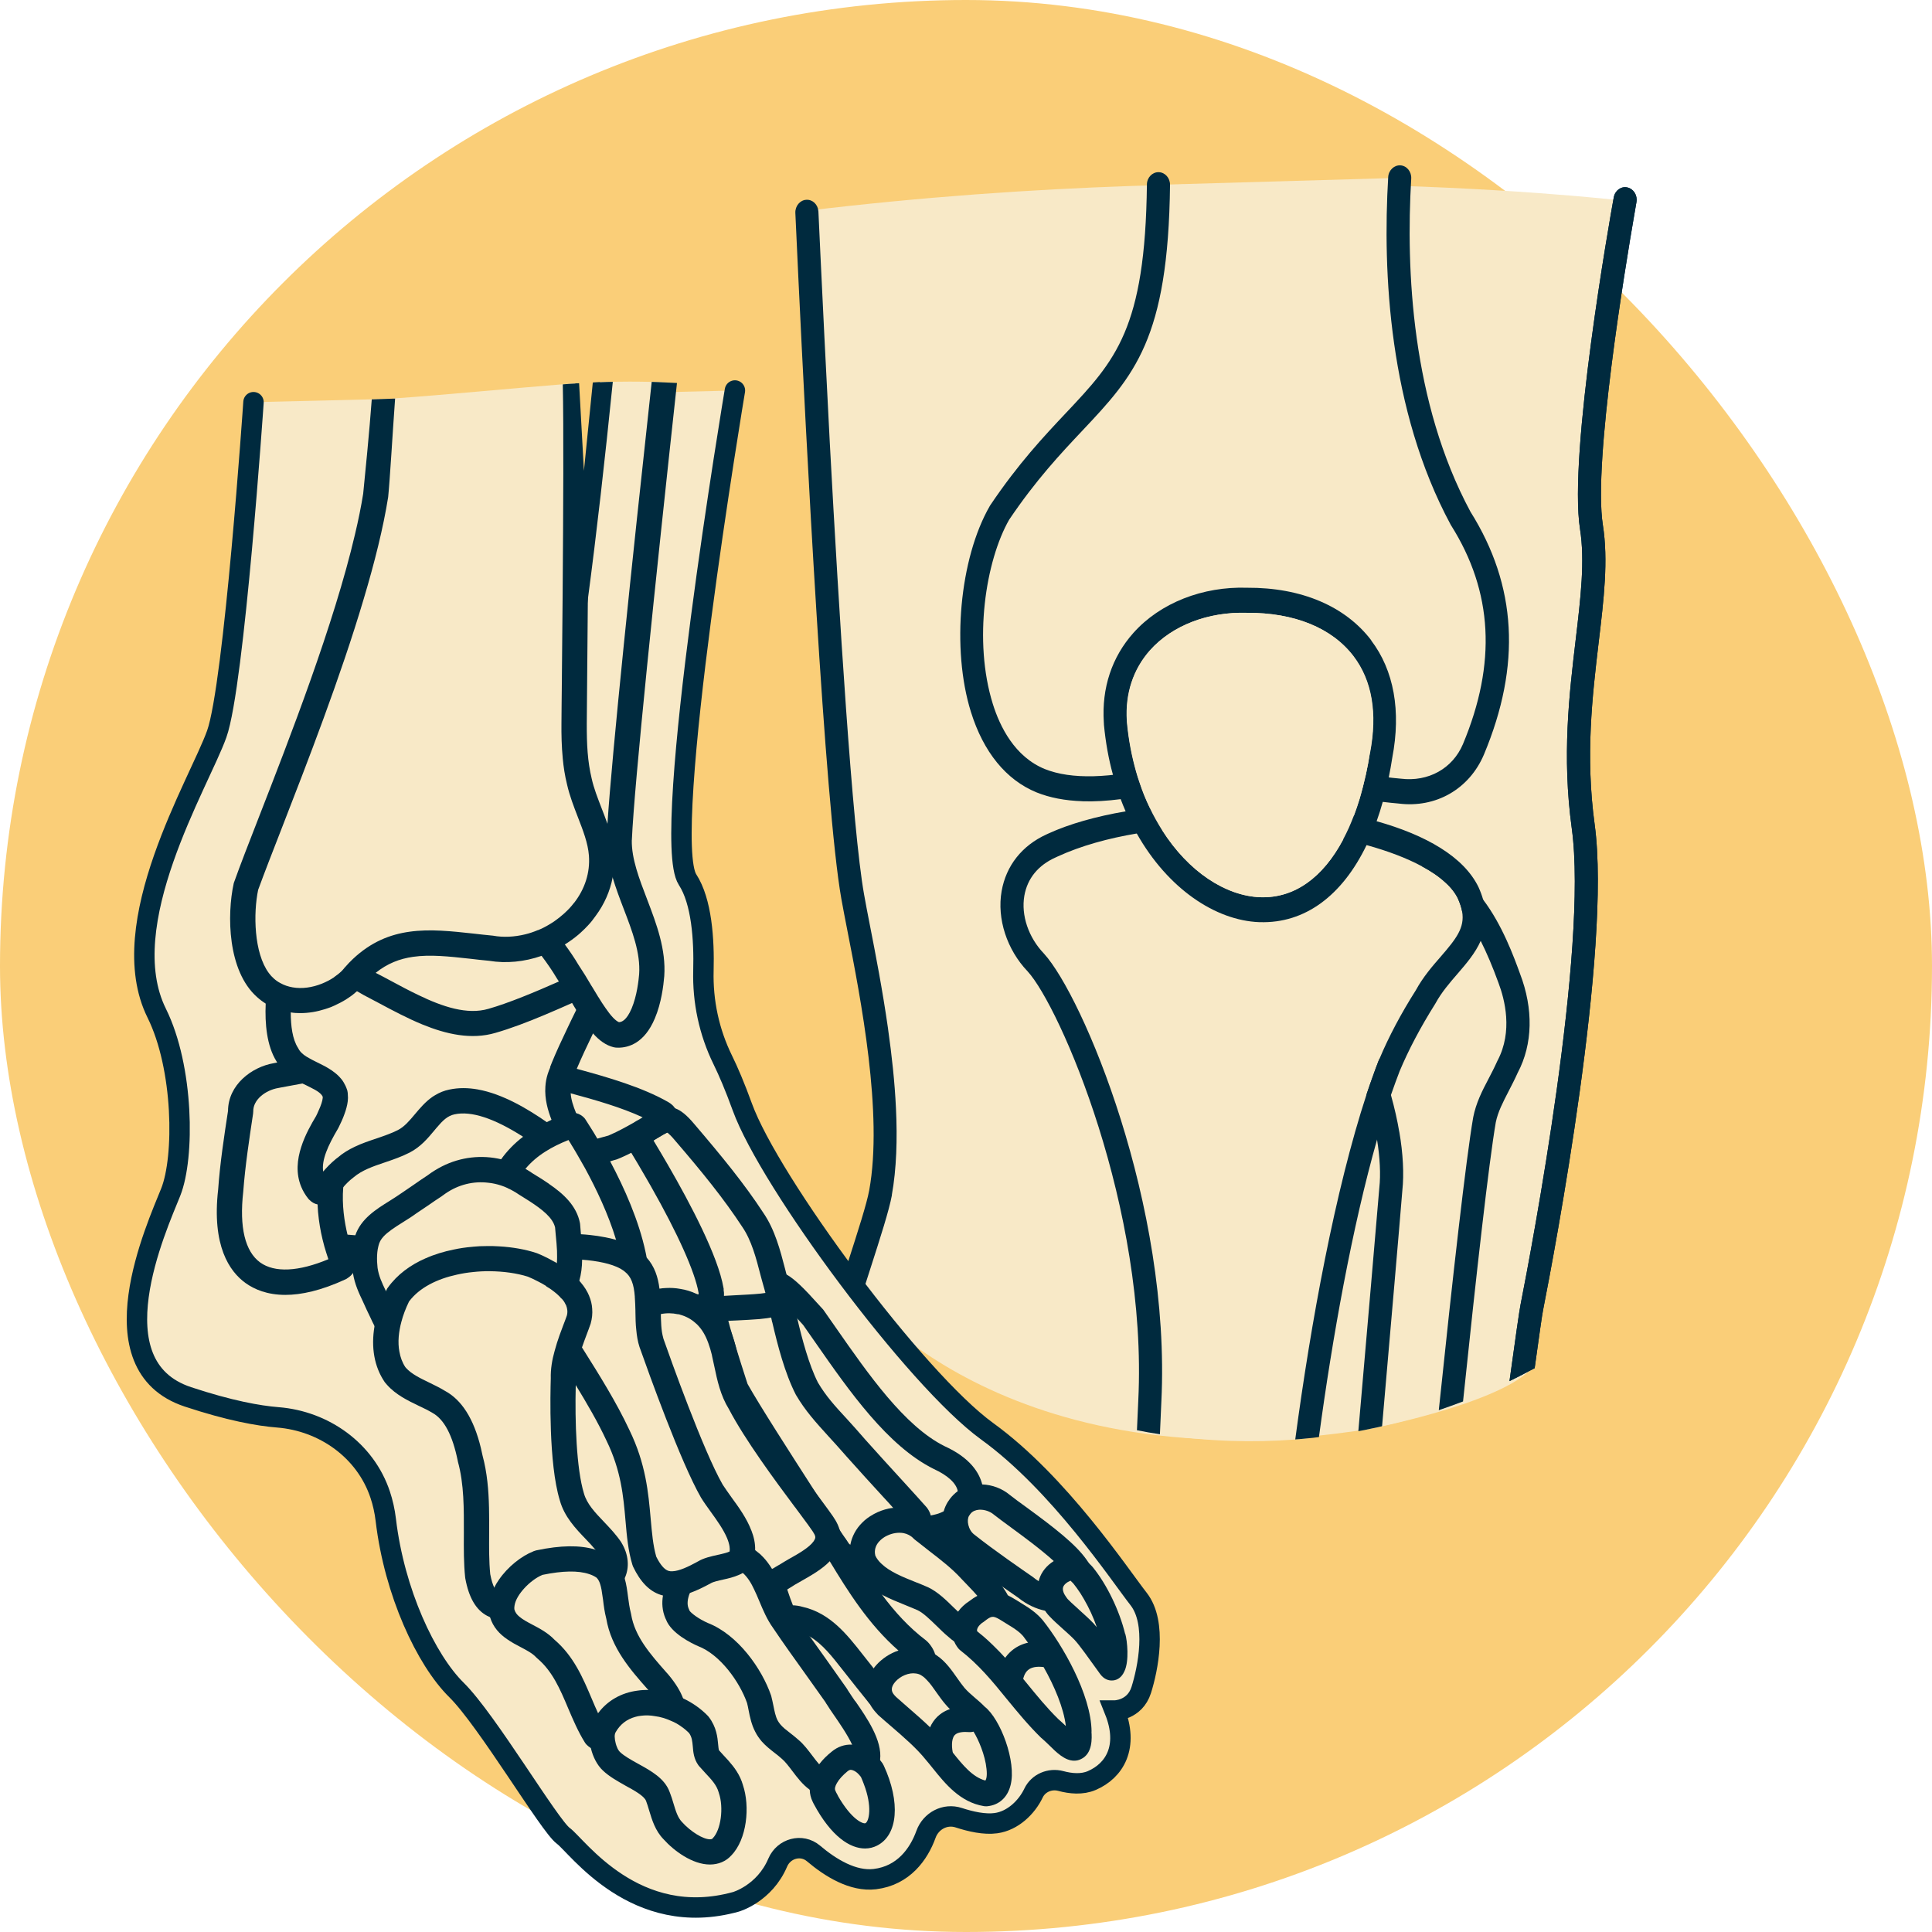
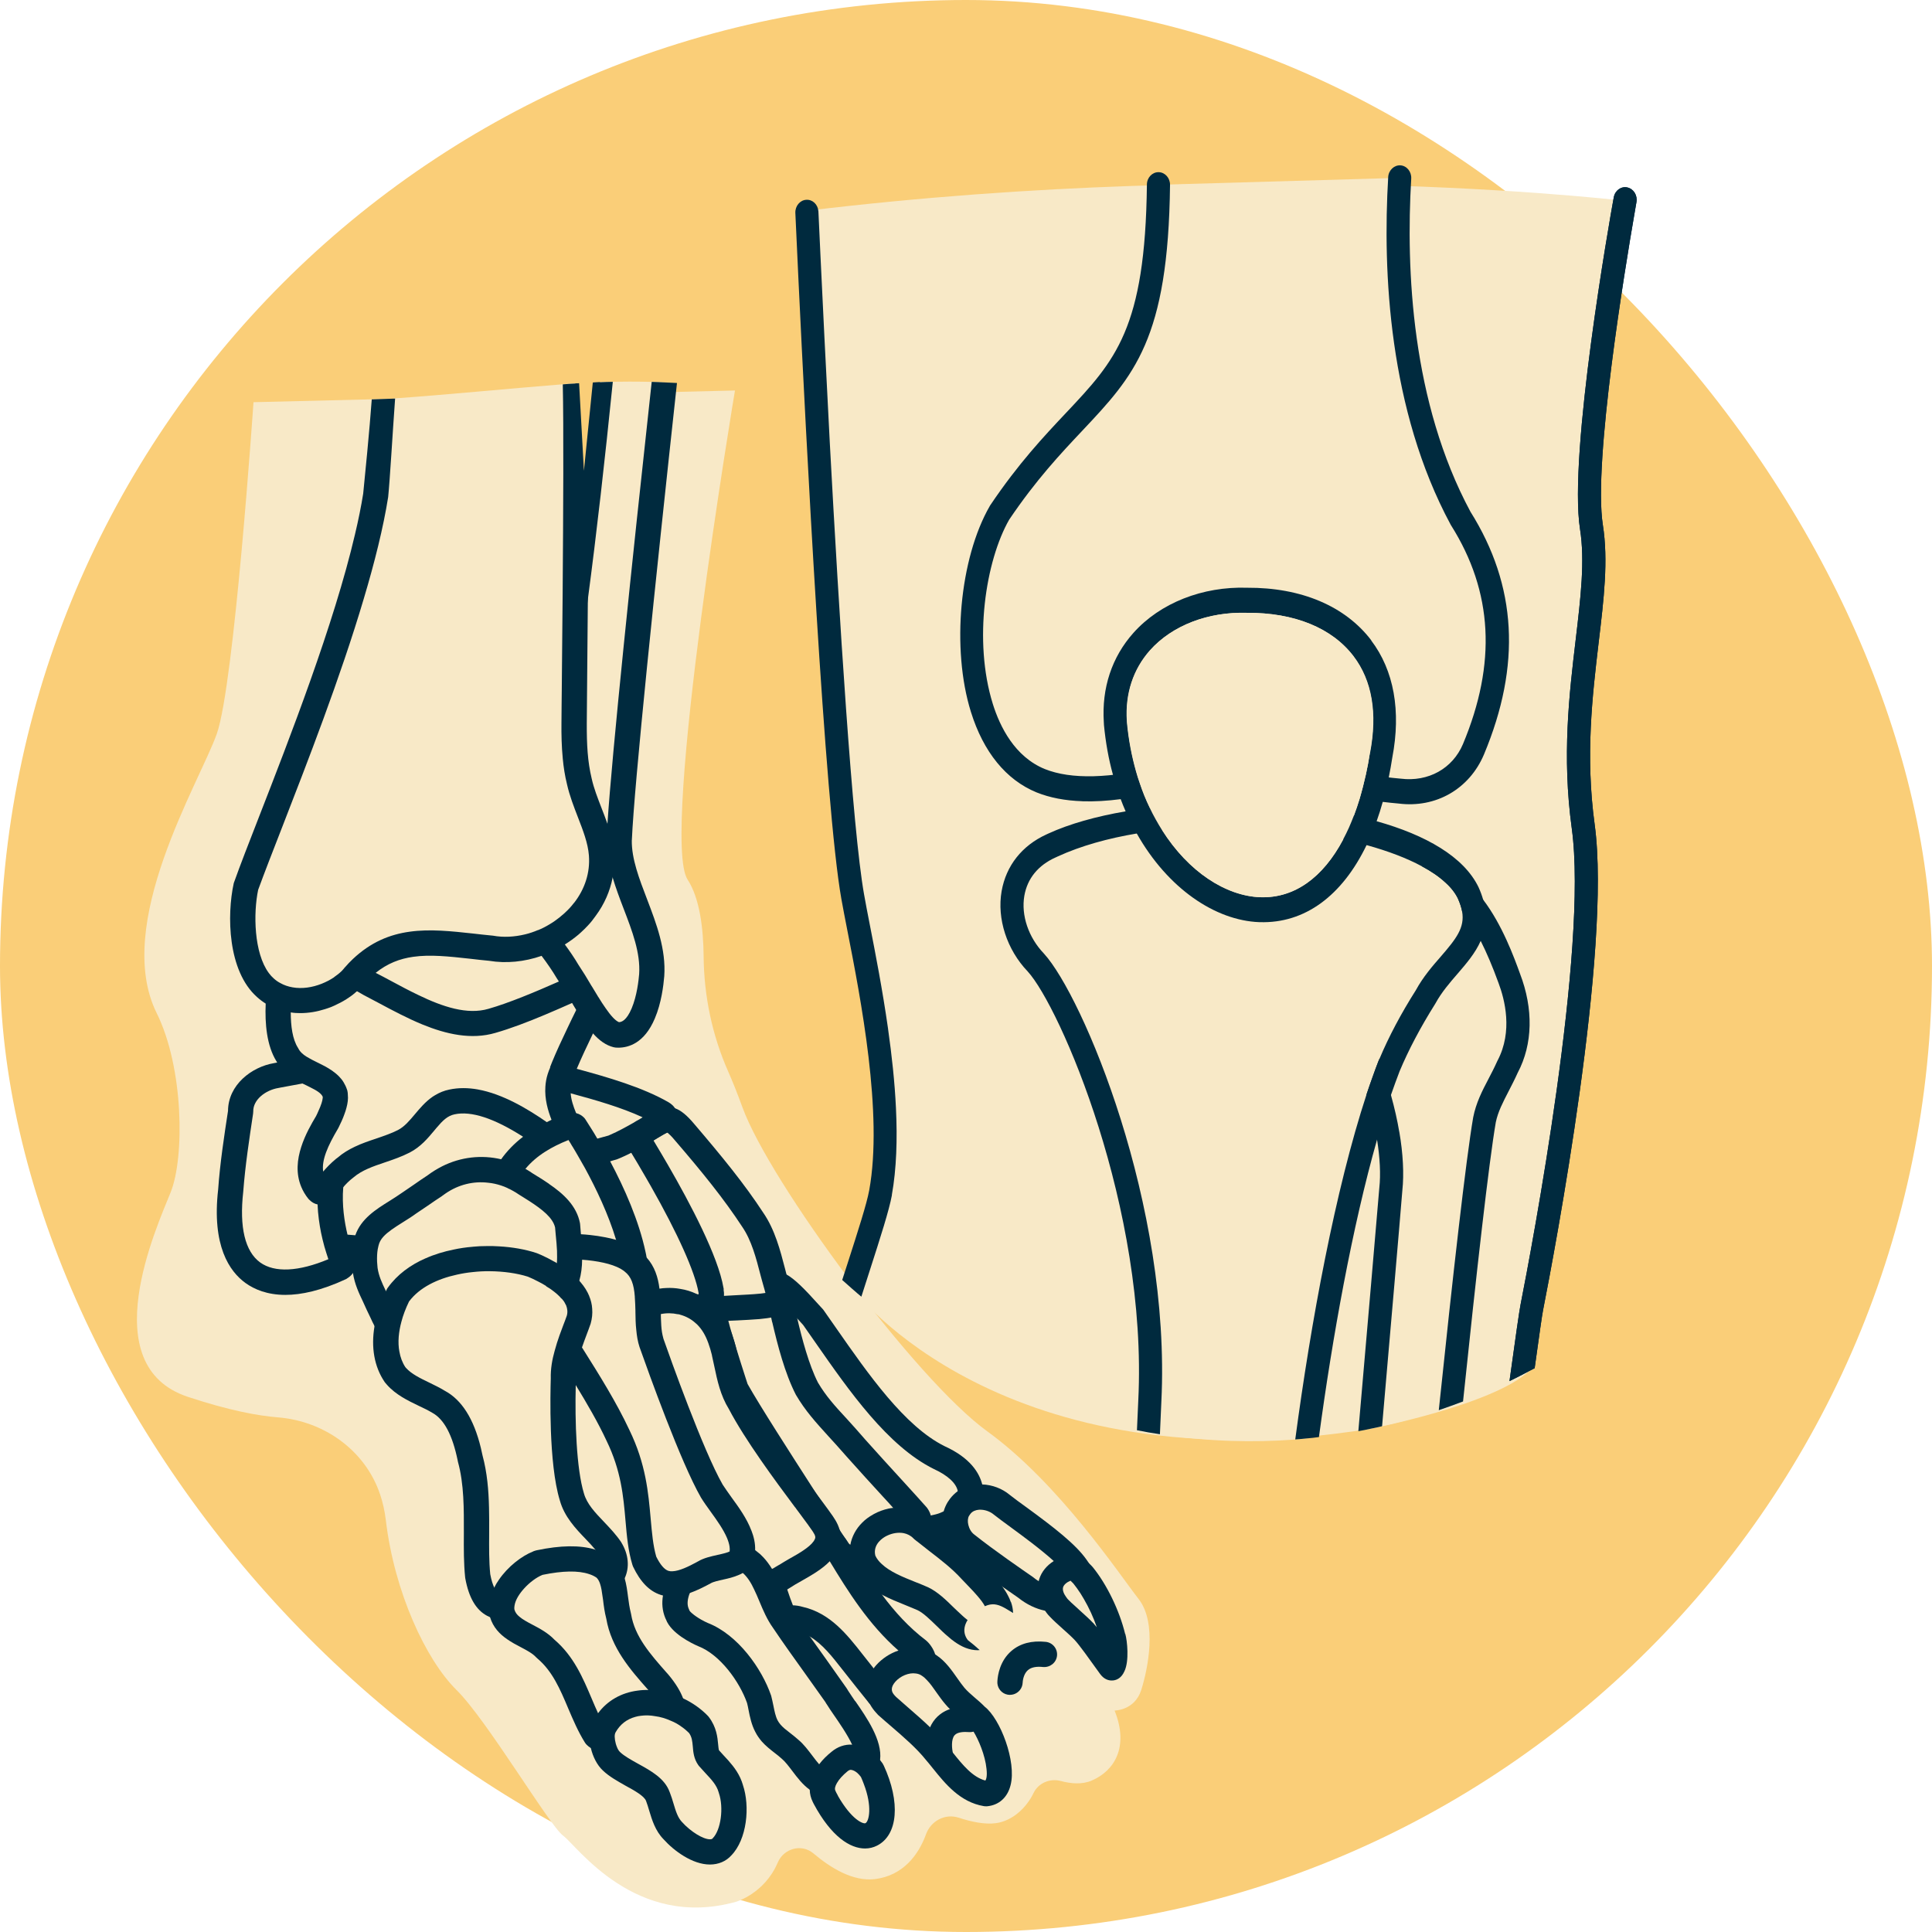
<svg xmlns="http://www.w3.org/2000/svg" viewBox="0 0 378.48 378.48">
  <defs>
    <style>.cls-1{fill:#face78;}.cls-2{fill:none;stroke:#002a3e;stroke-linecap:round;stroke-miterlimit:10;stroke-width:4px;}.cls-3{fill:#002a3e;}.cls-4{fill:#f8e9c7;}</style>
  </defs>
  <g id="Layer_4">
    <rect class="cls-1" x="0" y="0" width="378.48" height="378.48" rx="189.24" ry="189.24" />
  </g>
  <g id="Layer_1">
    <path class="cls-4" d="M49.66,78.79s-3.77,55.41-7.2,65c-3.42,9.59-20.39,37.28-11.76,54.69,5.29,10.67,5.48,28.22,2.74,35.07-2.74,6.86-15.16,33.97,3.38,40.1,8.13,2.69,13.8,3.71,17.6,4.01,9.09.72,17.18,6.5,20.06,15.15.51,1.53.89,3.18,1.1,4.96,1.68,14.2,7.88,27.41,13.85,33.3,5.98,5.89,18.21,26.6,20.92,28.57,2.71,1.97,14.09,18.41,33.82,12.93,0,0,5.6-1.59,8.19-7.69,1.19-2.79,4.68-3.75,7-1.79,3.35,2.84,7.75,5.54,12.02,5.03,5.59-.67,8.61-4.86,10.02-8.77.95-2.64,3.75-4.13,6.41-3.26,2.35.77,5.07,1.38,7.3,1.07,3.3-.45,6.04-3.12,7.36-5.9.94-1.97,3.22-2.93,5.34-2.36,1.92.52,4.15.74,6.07-.09,4.46-1.92,7.32-6.59,4.47-13.71,0,0,3.94,0,5.22-4.03,1.28-4.04,3.17-13.12-.52-17.83-3.69-4.7-15.54-22.63-29.65-32.84-14.1-10.21-42.62-48.79-47.97-63.51-1-2.76-1.93-5.05-2.77-6.96-3.15-7.11-4.75-14.8-4.82-22.58-.05-5.49-.77-11.4-3.14-15.03-5.4-8.28,9.28-95.82,9.28-95.82" />
    <path class="cls-4" d="M151.42,252.13c.53-2.7,6.71,4.71,7.84,5.89,6.93,9.79,15.13,22.77,24.69,27.51,17.18,7.83-5.08,25.24-20.94,3.41-7.91-10.7-12.83-23.19-11.67-36.56l.07-.25Z" />
    <path class="cls-3" d="M153.76,258.81s-.02-.07-.02-.1c-.03-.43-.07-.86-.05-1.29-.03.03-.08.05-.13.07-.03.02-.07.02-.1.03-.66.25-1.42.43-2.25.56.02.31.03.63.05.94,0,.02,0,.03.02.05,1.02,4.38,2.44,9.94,4.61,14.16.94,1.6,1.92,2.96,2.96,4.23-3.06-6.18-4.76-12.41-5.09-18.65ZM153.76,258.81s-.02-.07-.02-.1c-.03-.43-.07-.86-.05-1.29-.03.03-.08.05-.13.07-.03.02-.07.02-.1.03-.66.25-1.42.43-2.25.56.02.31.03.63.05.94,0,.02,0,.03.02.05,1.02,4.38,2.44,9.94,4.61,14.16.94,1.6,1.92,2.96,2.96,4.23-3.06-6.18-4.76-12.41-5.09-18.65ZM192.42,290.81c-.55-2.23-2.3-5.2-7.37-7.5-7.85-3.9-14.95-14.11-21.23-23.11-.86-1.24-1.7-2.44-2.53-3.62-.08-.1-.17-.2-.25-.28-.15-.15-.38-.41-.68-.74-2.73-3.04-4.68-5.01-6.31-5.9v-.02c-.97-.53-1.83-.69-2.69-.5-.07,0-.12.02-.18.03-.88.23-1.55.84-1.93,1.67-.1.21-.18.45-.23.68l-.05.18c-.05.15-.07.3-.08.45-.02.18-.03.38-.03.56-.03.23-.05.48-.05.71-.05.59-.07,1.17-.07,1.75-.03.25-.03.5-.03.73,0,.58,0,1.17.03,1.75,0,.25,0,.5.02.76.5,10.79,4.67,21.74,12.26,31.98,2.53,3.47,5.22,6.05,7.91,7.85.74.51,1.49.96,2.23,1.34.59.31,1.19.59,1.78.84.31.13.61.26.93.36.64.25,1.27.45,1.9.61,1.11.3,2.18.46,3.22.55.25.03.5.05.73.05.23.02.46.02.69.02,1.04,0,2.05-.1,2.97-.28.46-.08.91-.18,1.34-.3.2-.07.4-.12.59-.2.35-.1.69-.23,1.01-.36.45-.2.88-.4,1.27-.63.79-.43,1.5-.94,2.11-1.5.97-.88,1.73-1.88,2.23-2.99.36-.78.59-1.6.66-2.46.02-.05.02-.08.02-.13.05-.56.03-1.39-.2-2.35ZM184.9,296.04v.02c-.46.23-.99.45-1.54.59-.33.08-.68.17-1.02.23-.3.05-.59.08-.89.12-.55.05-1.12.07-1.72.02-1.27-.05-2.63-.31-4.03-.83-.53-.18-1.07-.41-1.62-.68-2.99-1.44-6.13-3.98-9.07-8.05-2.44-3.32-4.51-6.66-6.16-10.01-3.06-6.18-4.76-12.41-5.09-18.65,0-.03-.02-.07-.02-.1-.03-.43-.07-.86-.05-1.29-.03-.59-.05-1.19-.03-1.77.3.3.63.63,1.01,1.01.43.46.94,1.01,1.52,1.65.17.17.33.35.5.55.26.3.5.55.66.73.78,1.11,1.59,2.26,2.41,3.45,6.61,9.48,14.11,20.25,23.18,24.75,2.73,1.24,4.43,2.82,4.69,4.36.05.21.07.41.05.63-.08,1.27-1.16,2.48-2.78,3.27ZM153.76,258.81s-.02-.07-.02-.1c-.03-.43-.07-.86-.05-1.29-.03.03-.08.05-.13.07-.03.02-.07.02-.1.03-.66.25-1.42.43-2.25.56.02.31.03.63.05.94,0,.02,0,.03.02.05,1.02,4.38,2.44,9.94,4.61,14.16.94,1.6,1.92,2.96,2.96,4.23-3.06-6.18-4.76-12.41-5.09-18.65ZM153.76,258.81s-.02-.07-.02-.1c-.03-.43-.07-.86-.05-1.29-.03.03-.08.05-.13.07-.03.02-.07.02-.1.03-.66.25-1.42.43-2.25.56.02.31.03.63.05.94,0,.02,0,.03.02.05,1.02,4.38,2.44,9.94,4.61,14.16.94,1.6,1.92,2.96,2.96,4.23-3.06-6.18-4.76-12.41-5.09-18.65Z" />
    <path class="cls-4" d="M152.93,255.11c.94,4.17,2.53,11.86,5.09,16.86,2.55,4.33,5.34,6.69,9.6,11.66,4.89,5.48,10.36,11.32,12.01,13.26.25.34.42.67.26,1.05-3.45,2.81-11.38,10.75-15.73,5.88-3.34-5.34-16.52-25.45-20-31.71-1.37-4.27-3.69-11.3-4.56-15.54-.07-1.48,1.39-1.45,2.65-1.51,2.86-.01,6.34.12,9.1.17l1.58-.12Z" />
    <path class="cls-3" d="M146.44,271.12l-.38-1.17c-.58-1.8-1.24-3.87-1.88-5.95.23.89.41,1.77.59,2.63.53,2.53,1.04,4.91,2.26,6.87.03.05.07.12.1.17,3.01,5.73,8.97,13.79,12.67,18.77-4.99-7.75-11.07-17.21-13.36-21.31ZM151.22,258.08s-.1.02-.15.03c.07.3.13.59.2.91-.02-.31-.03-.63-.05-.94ZM148.74,257.65c-.03-.58-.03-1.17-.03-1.75-.31.03-.63.07-.96.08-.2.03-.41.05-.61.05-.46.03-.91.07-1.37.08-.61.03-1.22.07-1.82.1-.97.05-1.92.1-2.78.15-.08.02-.15.02-.23.02-.15.03-.3.05-.45.05.08.08.15.15.21.23.59.68,1.09,1.39,1.5,2.13.5.86.89,1.77,1.22,2.68-.28-.94-.55-1.85-.76-2.71-.12-.41-.21-.83-.31-1.21,1.82,0,3.82.03,5.75.08.21,0,.43.02.63.02ZM146.44,271.12l-.38-1.17c-.58-1.8-1.24-3.87-1.88-5.95.23.89.41,1.77.59,2.63.53,2.53,1.04,4.91,2.26,6.87.03.05.07.12.1.17,3.01,5.73,8.97,13.79,12.67,18.77-4.99-7.75-11.07-17.21-13.36-21.31ZM151.22,258.08s-.1.02-.15.03c.07.3.13.59.2.91-.02-.31-.03-.63-.05-.94ZM142.36,257.55c1.82,0,3.82.03,5.75.08.21,0,.43.02.63.02-.03-.58-.03-1.17-.03-1.75-.31.03-.63.07-.96.08-.2.03-.41.05-.61.05-.46.03-.91.07-1.37.08-.61.03-1.22.07-1.82.1-.97.05-1.92.1-2.78.15-.08.02-.15.02-.23.02-.15.03-.3.05-.45.05.08.08.15.15.21.23.59.68,1.09,1.39,1.5,2.13.5.86.89,1.77,1.22,2.68-.28-.94-.55-1.85-.76-2.71-.12-.41-.21-.83-.31-1.21ZM182.34,296.89c-.12-.48-.35-.97-.69-1.45-.03-.05-.08-.1-.12-.15-.88-1.01-2.66-2.96-4.92-5.44-2.16-2.36-4.71-5.15-7.1-7.83-1.32-1.55-2.53-2.86-3.6-4.05-2.4-2.59-4.11-4.48-5.67-7.12-1.78-3.49-3.12-8.57-4.05-12.54-.23-.96-.43-1.83-.59-2.61l-.25-1.14s-.02-.1-.05-.15c-.35-1.26-1.64-2.02-2.91-1.72t-.03.02c-.13.02-.28.07-.4.12-.18-.03-.36-.07-.56-.07h-.08c-.5-.02-1.01-.02-1.54-.03-.3-.02-.61-.02-.93-.02-.2-.02-.41-.02-.63-.02-2.02-.05-4.13-.12-6.1-.1h-.35c-.69.03-1.59.1-2.43.46-.46.18-.91.46-1.29.89-.07.07-.13.15-.18.23-.02.02-.03.02-.03.03-.35.45-.66,1.09-.71,2-.02.15-.02.31-.02.48v.02s0,.03.02.07c0,.08.02.2.03.3.1.51.23,1.04.36,1.62.03.17.08.33.13.51.3,1.21.66,2.53,1.07,3.88.02.02.02.05.02.07.21.76.45,1.52.69,2.3.64,2.1,1.32,4.2,1.9,6.01l.45,1.4c.05.15.12.3.2.45,2.3,4.15,8.67,14.07,13.83,22.05.15.25.31.5.46.74.26.41.53.83.79,1.22.3.46.59.92.86,1.37.63.94,1.21,1.83,1.73,2.66v.02c.51.81.99,1.55,1.39,2.2.03.03.07.08.08.12v.02s.03.02.03.03c.35.55.64,1.01.89,1.4.07.12.15.23.25.33.02.02.05.05.07.07.07.08.15.17.25.25,1.24,1.27,2.63,1.88,4.08,2.03.23.02.48.03.73.03h.12c.64-.02,1.29-.1,1.93-.26.26-.05.51-.13.78-.23h.02c.83-.25,1.64-.59,2.43-1.01,2.36-1.22,4.56-2.96,6.28-4.41.12-.08.23-.16.33-.26.28-.23.56-.46.81-.68.41-.36.79-.68,1.12-.94.08-.07.15-.13.21-.18.15-.13.28-.28.41-.43.12-.16.21-.33.3-.53.15-.35.25-.71.26-1.09.02-.31,0-.63-.1-.94ZM166.58,302.6c-.1-.05-.2-.1-.28-.18-.07-.03-.12-.08-.17-.13-.25-.4-.55-.88-.89-1.4-.02-.03-.03-.05-.05-.08-.21-.35-.45-.71-.69-1.09-.93-1.42-2.03-3.16-3.25-5.06-.46-.73-.94-1.47-1.44-2.23-4.99-7.75-11.07-17.21-13.36-21.31l-.38-1.17c-.58-1.8-1.24-3.87-1.88-5.95,0-.03,0-.07-.02-.1-.26-.83-.5-1.64-.73-2.43-.28-.94-.55-1.85-.76-2.71-.12-.41-.21-.83-.31-1.21,1.82,0,3.82.03,5.75.08.21,0,.43.02.63.02.78.02,1.54.03,2.23.05.03.13.07.26.1.41.07.3.13.59.2.91,0,.02,0,.03.02.05,1.02,4.38,2.44,9.94,4.61,14.16.94,1.6,1.92,2.96,2.96,4.23,1.04,1.29,2.15,2.49,3.39,3.87,1.06,1.16,2.21,2.41,3.55,3.96,2.43,2.73,4.99,5.53,7.17,7.91.71.76,1.39,1.5,1.98,2.18.28.28.53.55.76.81.4.43.74.83,1.06,1.17-.15.13-.31.26-.48.41-.33.28-.68.58-1.06.88h-.03c-.71.61-1.45,1.21-2.25,1.77-1.29.94-2.64,1.77-3.83,2.16-.97.33-1.85.38-2.53.02ZM148.74,257.65c-.03-.58-.03-1.17-.03-1.75-.31.03-.63.07-.96.08-.2.03-.41.05-.61.05-.46.03-.91.07-1.37.08-.61.03-1.22.07-1.82.1-.97.05-1.92.1-2.78.15-.08.02-.15.02-.23.02-.15.03-.3.05-.45.05.08.08.15.15.21.23.59.68,1.09,1.39,1.5,2.13.5.86.89,1.77,1.22,2.68-.28-.94-.55-1.85-.76-2.71-.12-.41-.21-.83-.31-1.21,1.82,0,3.82.03,5.75.08.21,0,.43.02.63.02ZM151.22,258.08s-.1.02-.15.03c.07.3.13.59.2.91-.02-.31-.03-.63-.05-.94ZM146.44,271.12l-.38-1.17c-.58-1.8-1.24-3.87-1.88-5.95.23.89.41,1.77.59,2.63.53,2.53,1.04,4.91,2.26,6.87.03.05.07.12.1.17,3.01,5.73,8.97,13.79,12.67,18.77-4.99-7.75-11.07-17.21-13.36-21.31ZM148.74,257.65c-.03-.58-.03-1.17-.03-1.75-.31.03-.63.07-.96.08-.2.03-.41.05-.61.05-.46.03-.91.07-1.37.08-.61.03-1.22.07-1.82.1-.97.05-1.92.1-2.78.15-.08.02-.15.02-.23.02-.15.03-.3.05-.45.05.08.08.15.15.21.23.59.68,1.09,1.39,1.5,2.13.5.86.89,1.77,1.22,2.68-.28-.94-.55-1.85-.76-2.71-.12-.41-.21-.83-.31-1.21,1.82,0,3.82.03,5.75.08.21,0,.43.02.63.02ZM151.22,258.08s-.1.02-.15.03c.07.3.13.59.2.91-.02-.31-.03-.63-.05-.94ZM146.44,271.12l-.38-1.17c-.58-1.8-1.24-3.87-1.88-5.95.23.89.41,1.77.59,2.63.53,2.53,1.04,4.91,2.26,6.87.03.05.07.12.1.17,3.01,5.73,8.97,13.79,12.67,18.77-4.99-7.75-11.07-17.21-13.36-21.31Z" />
    <path class="cls-4" d="M153.68,316.74c.79.41,1.39,0,2.97.45,4.95,1.15,7.96,5.4,10.96,9.18,1.68,2.12,3.47,4.44,4.35,5.46.66.99,1.71,1.06,2.64.3,2.2-1.7,6.5-5.14,6.27-7.11,0-.3-.42-1.24-.95-1.69-6.96-5.2-11.43-12.46-15.89-19.86-1.48-2.3-3.62-4.5-6.49-4.83-2.4-.3-4.83.62-6.88,1.72-2.36,1.27-2.3,1.47-1.18,4.68,1.17,3.16,2.86,9.11,4.1,11.61l.1.1Z" />
    <path class="cls-3" d="M159.67,301.38c-.07.18-.17.38-.3.56.64.46,1.21,1.04,1.68,1.64-.4-.64-.88-1.39-1.39-2.2ZM159.67,301.38c-.07.18-.17.38-.3.56.64.46,1.21,1.04,1.68,1.64-.4-.64-.88-1.39-1.39-2.2ZM183.2,324.1c-.15-.51-.41-1.06-.74-1.54-.3-.46-.68-.89-1.06-1.21-3.35-2.53-6.15-5.63-8.61-8.94-1.17-1.57-2.26-3.19-3.3-4.82-.48-.74-.96-1.5-1.4-2.25v-.02c-.53-.84-1.04-1.67-1.54-2.49-.08-.13-.17-.28-.25-.41-.07-.1-.12-.2-.18-.3-.28-.43-.56-.84-.88-1.24-.02-.03-.03-.05-.05-.08-.2-.26-.41-.53-.63-.78-1.42-1.62-3.01-2.76-4.71-3.37h-.02c-.12-.05-.23-.08-.35-.12-.55-.18-1.09-.3-1.65-.36-.48-.07-.97-.08-1.47-.07-.02-.02-.05-.02-.08,0-2.08.05-4.33.73-6.81,2.06-1.04.55-1.77,1.09-2.3,1.65-.74.84-.99,1.72-.91,2.74,0,.13.02.25.05.38.12.86.43,1.82.83,2.94.05.15.12.3.17.46.02.02.02.05.03.08.21.59.43,1.26.68,1.97.17.53.35,1.09.53,1.67.21.66.45,1.34.66,2,.74,2.21,1.47,4.31,2.15,5.67.12.26.28.5.5.68l.1.1c.17.17.36.31.58.43.91.46,1.69.48,2.26.48h.02c.38.02.68.02,1.27.18.93.21,1.78.56,2.58,1.02l.02.02c2.4,1.42,4.3,3.85,6.29,6.39l2.23,2.82c.23.3.46.58.68.86.86,1.07,1.62,2.03,2.11,2.63.13.2.28.38.45.53.63.66,1.42,1.07,2.3,1.21.2.02.4.03.59.03.41,0,.83-.07,1.24-.2.55-.17,1.07-.45,1.54-.83.23-.18.46-.36.68-.55,2.16-1.69,3.72-3.12,4.79-4.39.63-.76,1.09-1.47,1.37-2.13.35-.78.46-1.5.4-2.21-.02-.23-.07-.46-.15-.71ZM173.52,329.83c-.21-.26-.46-.58-.76-.93-.15-.2-.31-.41-.5-.63-.35-.45-.73-.92-1.12-1.44,0-.02-.02-.03-.03-.05l-2.23-2.82c-2.92-3.72-6.24-7.93-11.55-9.15-.84-.25-1.5-.31-2-.33-.35-.86-.73-1.95-1.11-3.09-.26-.79-.55-1.62-.79-2.43-.05-.15-.1-.28-.15-.43-.21-.68-.45-1.35-.64-1.98-.3-.88-.58-1.69-.83-2.35-.17-.48-.35-1.01-.48-1.4.15-.07.3-.17.48-.26,2.18-1.16,3.95-1.62,5.45-1.44.76.08,1.47.41,2.11.84.64.46,1.21,1.04,1.68,1.64.03.03.07.08.08.12v.02s.03.02.03.03c.28.35.53.69.73,1.01.17.26.31.53.48.79.07.1.12.2.18.31,3.58,5.91,7.62,12.37,13.45,17.48.66.59,1.34,1.16,2.05,1.69.08.07.17.13.25.2v.02s-.03.07-.08.12c-.35.59-1.45,1.93-4.71,4.48ZM159.67,301.38c-.07.18-.17.38-.3.56.64.46,1.21,1.04,1.68,1.64-.4-.64-.88-1.39-1.39-2.2ZM159.67,301.38c-.07.18-.17.38-.3.56.64.46,1.21,1.04,1.68,1.64-.4-.64-.88-1.39-1.39-2.2Z" />
    <path class="cls-4" d="M131.35,219.44c.64.09,1.94,1.38,2.68,2.29,5.07,5.91,9.65,11.46,13.42,17.23,2.94,4.29,3.66,10.15,5.14,14.53.16.5.42,1.33.1,1.67-3.13,1.16-9.72.88-13.41,1.42-1.99-.05-3.58.87-4.52-.6-1.69-3.95-10.02-23.79-12.78-30.52-.46-1.81,1.57-2.07,3.65-3.55,2.24-1.18,3.62-2.56,5.45-2.52l.27.05Z" />
    <path class="cls-3" d="M137.8,254.18c-.2.02-.38.05-.56.07-.15.02-.33.05-.5.07-.07-.17-.15-.36-.23-.56-.05-.1-.1-.2-.15-.31-1.8-4.28-5.77-13.69-8.82-21.05-1.16-2.76-2.18-5.24-2.91-7.02.15-.08.3-.17.45-.23.25-.13.51-.28.81-.46.28-.16.58-.35.89-.56-.3.18-.61.35-.93.53-.73.4-1.45.81-2.18,1.17-.45.23-.88.45-1.29.63-.51.25-1.01.46-1.47.64-.07.03-.13.05-.2.07-.21.07-.43.13-.64.18,2.31,5.63,7.45,17.87,10.44,24.98.4.92.74,1.77,1.06,2.49.08.21.18.43.25.61.28.64.5,1.16.66,1.54.07.12.13.25.2.36.03.05.07.08.1.13.13.02.26.05.4.08h.02c.58-.21,1.22-.41,1.87-.61.21-.07.43-.13.64-.2h.02c.33-.1.66-.21.97-.33.15-.07.3-.13.45-.18.05-.91.36-1.55.71-2,0-.02.02-.02.03-.03h-.08ZM137.8,254.18c-.2.02-.38.05-.56.07-.15.02-.33.05-.5.07-.07-.17-.15-.36-.23-.56-.05-.1-.1-.2-.15-.31-1.8-4.28-5.77-13.69-8.82-21.05-1.16-2.76-2.18-5.24-2.91-7.02.15-.08.3-.17.45-.23.25-.13.51-.28.81-.46.28-.16.58-.35.89-.56-.3.18-.61.35-.93.53-.73.4-1.45.81-2.18,1.17-.45.23-.88.45-1.29.63-.51.25-1.01.46-1.47.64-.07.03-.13.05-.2.07-.21.07-.43.13-.64.18,2.31,5.63,7.45,17.87,10.44,24.98.4.92.74,1.77,1.06,2.49.08.21.18.43.25.61.28.64.5,1.16.66,1.54.07.12.13.25.2.36.03.05.07.08.1.13.13.02.26.05.4.08h.02c.58-.21,1.22-.41,1.87-.61.21-.07.43-.13.64-.2h.02c.33-.1.66-.21.97-.33.15-.07.3-.13.45-.18.05-.91.36-1.55.71-2,0-.02.02-.02.03-.03h-.08ZM155.3,254.42c0-.25-.03-.48-.08-.69v-.02c-.08-.4-.18-.74-.26-1.01-.33-.94-.61-1.97-.89-3.04v-.02c-.1-.36-.18-.73-.28-1.09-.93-3.58-1.98-7.65-4.25-10.95-3.7-5.67-8.13-11.08-13.58-17.46-1.37-1.64-2.61-2.66-3.72-3.02-.15-.05-.3-.08-.45-.12l-.23-.05c-.15-.02-.28-.03-.41-.05-.97,0-1.82.21-2.59.55h-.02c-.86.33-1.64.81-2.4,1.29-.08.05-.17.1-.25.16h-.02s-.12.08-.18.12c-.31.2-.66.4-1.02.59-.12.07-.21.13-.33.2-.05.02-.1.05-.13.08-.5.35-1.01.63-1.5.89-.55.3-1.29.69-1.92,1.27-.74.68-1.35,1.59-1.35,2.84v.07c0,.33.05.69.15,1.09.03.12.07.23.12.35.12.28.25.59.38.94,2.31,5.63,7.45,17.87,10.44,24.98.4.92.74,1.77,1.06,2.49.08.21.18.43.25.61.28.64.5,1.16.66,1.54.07.12.13.25.2.36.03.05.07.08.1.13.03.07.08.13.15.2.84,1.14,1.97,1.52,2.97,1.6.17.02.31.03.46.03h.08c.45,0,.88-.05,1.22-.08.08-.02.17-.02.23-.03.46-.07.89-.15,1.32-.12.07,0,.15,0,.21-.02.07,0,.15,0,.21-.02.17-.02.33-.05.51-.07.61-.07,1.31-.12,2.05-.16.15-.02.3-.02.46-.03.56-.03,1.16-.05,1.77-.08,1.45-.07,2.92-.15,4.31-.26.81-.08,1.59-.18,2.31-.3.05-.02.1-.02.15-.03.83-.13,1.59-.31,2.25-.56.03-.02.07-.02.1-.03.05-.02.1-.03.13-.07.31-.13.59-.33.83-.59.05-.05.1-.12.15-.17.56-.71.68-1.52.63-2.25ZM124.64,225.37c.15-.08.3-.17.45-.23.25-.13.51-.28.81-.46.28-.16.58-.35.89-.56.05-.02.08-.05.12-.07.02-.02.02-.03.03-.03.31-.17.63-.35.93-.51.05-.03.12-.07.17-.1.26-.17.51-.33.76-.48.71-.45,1.24-.78,1.67-.94.1-.05.2-.08.3-.1.31.26.86.79,1.4,1.45,5.37,6.24,9.66,11.53,13.25,17.02,1.8,2.63,2.71,6.1,3.57,9.45.1.35.18.69.28,1.04.18.64.35,1.27.53,1.88.03.18.1.36.15.55-.35.05-.73.1-1.12.15-1.44.15-3.07.21-4.61.3-.81.05-1.59.08-2.33.13-.93.05-1.78.13-2.56.23-.07,0-.13.02-.18.02-.45,0-.86.03-1.24.08h-.08c-.2.02-.38.05-.56.07-.15.02-.33.05-.5.07-.07-.17-.15-.36-.23-.56-.05-.1-.1-.2-.15-.31-1.8-4.28-5.77-13.69-8.82-21.05-1.16-2.76-2.18-5.24-2.91-7.02ZM137.8,254.18c-.2.02-.38.05-.56.07-.15.02-.33.05-.5.07-.07-.17-.15-.36-.23-.56-.05-.1-.1-.2-.15-.31-1.8-4.28-5.77-13.69-8.82-21.05-1.16-2.76-2.18-5.24-2.91-7.02.15-.08.3-.17.45-.23.25-.13.51-.28.81-.46.28-.16.58-.35.89-.56-.3.18-.61.35-.93.53-.73.4-1.45.81-2.18,1.17-.45.23-.88.45-1.29.63-.51.25-1.01.46-1.47.64-.07.03-.13.05-.2.07-.21.07-.43.13-.64.18,2.31,5.63,7.45,17.87,10.44,24.98.4.92.74,1.77,1.06,2.49.08.21.18.43.25.61.28.64.5,1.16.66,1.54.07.12.13.25.2.36.03.05.07.08.1.13.13.02.26.05.4.08h.02c.58-.21,1.22-.41,1.87-.61.21-.07.43-.13.64-.2h.02c.33-.1.66-.21.97-.33.15-.07.3-.13.45-.18.05-.91.36-1.55.71-2,0-.02.02-.02.03-.03h-.08ZM137.8,254.18c-.2.02-.38.05-.56.07-.15.02-.33.05-.5.07-.07-.17-.15-.36-.23-.56-.05-.1-.1-.2-.15-.31-1.8-4.28-5.77-13.69-8.82-21.05-1.16-2.76-2.18-5.24-2.91-7.02.15-.08.3-.17.45-.23.25-.13.51-.28.81-.46.28-.16.58-.35.89-.56-.3.18-.61.35-.93.53-.73.4-1.45.81-2.18,1.17-.45.23-.88.45-1.29.63-.51.25-1.01.46-1.47.64-.07.03-.13.05-.2.07-.21.07-.43.13-.64.18,2.31,5.63,7.45,17.87,10.44,24.98.4.92.74,1.77,1.06,2.49.08.21.18.43.25.61.28.64.5,1.16.66,1.54.07.12.13.25.2.36.03.05.07.08.1.13.13.02.26.05.4.08h.02c.58-.21,1.22-.41,1.87-.61.21-.07.43-.13.64-.2h.02c.33-.1.66-.21.97-.33.15-.07.3-.13.45-.18.05-.91.36-1.55.71-2,0-.02.02-.02.03-.03h-.08Z" />
    <path class="cls-4" d="M123.56,222.15c.57.15.92.36,1.23.78.67,1.01,2.09,3.39,3.9,6.5,4,6.92,9.6,17.42,10.6,23.27.83,3.84-4.46,3.86-7.11,5.27-1.72.4-4.76,2.44-5.54,1.11-1.88-3.91-13.12-27.11-15.13-31.59-.12-.94.51-1.1,1.47-1.95,2.57-2.13,7.06-4.06,10.3-3.46l.28.06Z" />
    <path class="cls-3" d="M141.78,252.6c0-.1-.03-.21-.05-.31-1.04-6.16-6.49-16.5-10.89-24.1-.74-1.27-1.88-3.22-2.82-4.77-.45-.74-.86-1.39-1.16-1.85-.03-.03-.07-.08-.1-.13-.03-.03-.05-.07-.1-.1,0-.02.02-.02.02-.02h-.02c-.59-.74-1.35-1.22-2.33-1.5-.05-.02-.1-.03-.15-.05-.02,0-.05-.02-.08-.02l-.38-.08c-2.46-.46-5.37.17-7.96,1.32-.76.33-1.49.71-2.16,1.12-.02,0-.02.02-.03.02-.74.45-1.44.92-2.05,1.42-.07.05-.12.1-.18.15-.18.16-.36.3-.51.41-.35.28-.83.66-1.21,1.22-.15.21-.28.46-.38.73-.18.48-.28,1.07-.18,1.77.02.13.05.26.08.4.03.1.07.2.12.3.21.46.51,1.14.89,1.97,1.26,2.66,3.3,6.95,5.48,11.48.41.88.86,1.77,1.27,2.66v.02c.45.93.89,1.83,1.34,2.74.59,1.26,1.21,2.49,1.77,3.68.36.76.73,1.5,1.07,2.21.38.79.74,1.54,1.07,2.23v.02c.18.36.35.71.51,1.04l.76,1.59.97,2.02c.03.07.07.13.1.18.05.07.08.13.15.2.58.89,1.37,1.3,2.21,1.42.17.02.33.03.5.03h.07c.81,0,1.62-.2,2.36-.46.56-.18,1.07-.41,1.5-.59.53-.21,1.12-.48,1.45-.55.21-.05.41-.13.59-.23.53-.28,1.39-.55,2.2-.79.12-.03.23-.07.36-.12.1-.03.2-.07.31-.1.41-.13.86-.28,1.32-.46.4-.15.79-.33,1.19-.55.38-.2.73-.41,1.07-.68.33-.23.64-.5.91-.81.08-.08.17-.18.23-.28.3-.38.55-.79.69-1.27.13-.38.21-.79.23-1.26.03-.38,0-.81-.08-1.26ZM133.03,254.96c-.41.15-.79.28-1.21.46-.18.07-.35.15-.53.23-.61.18-1.26.45-1.87.69-.03.02-.05.02-.08.03-.3.13-.69.3-1.04.45l-.71-1.45-.46-.96c-.1-.2-.2-.4-.28-.59,0-.02,0-.03-.02-.05-.1-.21-.21-.4-.33-.64-.15-.33-.33-.68-.5-1.02-.51-1.07-1.09-2.25-1.67-3.47-.28-.59-.58-1.19-.88-1.8v-.02c-.56-1.17-1.14-2.36-1.72-3.57-2.63-5.45-5.32-11.07-6.91-14.42-.18-.43-.36-.81-.53-1.16.1-.07.18-.15.26-.21.45-.36.96-.73,1.52-1.06.68-.41,1.4-.78,2.16-1.09t.03-.02l.02-.02c.38-.13.74-.26,1.12-.38.31-.1.63-.18.93-.25.59-.13,1.16-.2,1.65-.2.26,0,.5.02.73.07l.15.03c.21.33.48.74.79,1.27.73,1.19,1.72,2.86,2.87,4.86.33.58.66,1.16.99,1.72,5.27,9.28,8.64,16.8,9.33,20.83.03.17.03.25.03.25-.03.05-.08.08-.15.13-.07.05-.15.1-.25.15-.59.33-1.67.64-2.35.86-.03,0-.05.02-.07.02-.35.12-.69.21-1.04.33,0,.02-.03,0-.03,0ZM123.02,224.56v.02l-.02-.02h.02Z" />
    <path class="cls-4" d="M98.02,240.05c1.66-1.76,1.55-4.48,5.59-8.09,4.5-4.55,10.68-5.42,16.4-7.16,2.98-1.18,7.47-4,9.31-5.01.8-.44,1.49-1.03.39-1.7-6.94-3.99-17.27-6.14-24.76-8.32-8.07.26-39.12,5.25-46.76,6.05-2.22.31-1.46,1.97-1.63,4.29,0,2.95,0,7.6,0,11.92.02,4.13-.04,7.86.04,9.67,0,1.35.68,1.93,1.96,2.04,4.75.21,15.82,1.34,21.41,1.02,5.19-1.18,13.36-3.09,17.9-4.61l.14-.08Z" />
    <path class="cls-3" d="M117.02,223.06c-.33.1-.68.2-1.02.28-.48.13-.96.26-1.45.4-.68.18-1.35.38-2.02.59-.15.03-.3.08-.45.13-.83.25-1.65.53-2.46.86-.55.2-1.09.43-1.62.66-1.73.79-3.39,1.77-4.91,3.07-.23.2-.46.41-.69.63-.15.13-.3.28-.45.43-.28.25-.53.5-.78.73.12.05.21.1.33.18.25.13.5.26.73.41.25.15.48.3.73.46.13.08.28.18.41.26.08-.07.15-.15.23-.21.55-.55,1.11-1.04,1.7-1.49.15-.12.28-.21.43-.31.07-.05.15-.12.21-.17,1.01-.69,2.08-1.27,3.19-1.77.03.1.07.2.12.3.21.46.51,1.14.89,1.97.76-.35,1.54-.64,2.33-.92-.41-.88-.74-1.57-.96-2.05-.02-.08-.02-.17-.02-.23,0-.18.03-.31.1-.45.1-.21.28-.38.53-.58.12-.1.26-.2.41-.33.08-.07.18-.15.28-.23.05-.03.12-.08.17-.13.28-.23.58-.46.91-.69.28-.2.58-.4.89-.58.02-.02.03-.02.05-.03.05-.03.08-.05.13-.08.28-.17.58-.33.89-.48.08-.05.18-.08.28-.13.3-.17.61-.3.93-.43.2-.1.41-.18.63-.26-.23.08-.45.13-.68.2ZM117.02,223.06c-.33.1-.68.2-1.02.28-.48.13-.96.26-1.45.4-.68.18-1.35.38-2.02.59-.15.03-.3.08-.45.13-.83.25-1.65.53-2.46.86-.55.2-1.09.43-1.62.66-1.73.79-3.39,1.77-4.91,3.07-.23.2-.46.41-.69.63-.15.13-.3.28-.45.43-.28.25-.53.5-.78.73.12.05.21.1.33.18.25.13.5.26.73.41.25.15.48.3.73.46.13.08.28.18.41.26.08-.07.15-.15.23-.21.55-.55,1.11-1.04,1.7-1.49.15-.12.28-.21.43-.31.07-.05.15-.12.21-.17,1.01-.69,2.08-1.27,3.19-1.77.03.1.07.2.12.3.21.46.51,1.14.89,1.97.76-.35,1.54-.64,2.33-.92-.41-.88-.74-1.57-.96-2.05-.02-.08-.02-.17-.02-.23,0-.18.03-.31.1-.45.1-.21.28-.38.53-.58.12-.1.26-.2.41-.33.08-.07.18-.15.28-.23.05-.03.12-.08.17-.13.28-.23.58-.46.91-.69.28-.2.58-.4.89-.58.02-.02.03-.02.05-.03.05-.03.08-.05.13-.08.28-.17.58-.33.89-.48.08-.05.18-.08.28-.13.3-.17.61-.3.93-.43.2-.1.41-.18.63-.26-.23.08-.45.13-.68.2ZM132.24,217.11c-.26-.41-.68-.83-1.29-1.19-5.1-2.92-11.78-4.86-17.94-6.53-.69-.2-1.37-.38-2.05-.56l-.35-.1c-.83-.21-1.64-.43-2.43-.64-.88-.23-1.73-.48-2.54-.71-.12-.03-.21-.05-.31-.08-.17-.02-.31-.03-.45-.02-2.58.08-7.24.61-12.77,1.32-2.54.33-5.29.71-8.09,1.09-2.36.35-4.76.68-7.14,1.02-.89.13-1.8.26-2.68.38-.26.05-.51.08-.78.12-.68.1-1.35.2-2,.3-1.42.2-2.78.4-4.06.58-.99.13-1.95.26-2.84.4-1.39.2-2.66.36-3.75.51-1.17.15-2.16.26-2.92.35-3.88.55-3.78,3.85-3.75,5.25.02.41.03.84,0,1.32,0,.05-.02.12-.02.18v11.93c.02,1.49.02,2.92,0,4.23,0,2.41,0,4.33.05,5.44.02,2.56,1.64,4.28,4.33,4.51,1.39.05,3.35.2,5.55.36.1,0,.2.02.3.02.86.07,1.77.13,2.69.2.63.05,1.27.08,1.92.13.21.02.43.03.66.05.61.03,1.22.07,1.82.1.84.05,1.67.1,2.48.12,1.34.07,2.61.1,3.78.1.89,0,1.72-.02,2.46-.07.15-.02.28-.03.41-.07.89-.2,1.85-.41,2.86-.64h.02c1.75-.41,3.62-.86,5.48-1.3,1.26-.31,2.48-.63,3.67-.94.07-.02.12-.03.17-.05.91-.23,1.78-.48,2.61-.71.94-.26,1.82-.53,2.61-.76.25-.1.5-.17.73-.25.17-.07.31-.13.46-.23l.15-.08c.2-.12.38-.26.55-.43.89-.94,1.39-2,1.87-3.01.5-1.06.99-2.13,2.06-3.4.43-.51.96-1.04,1.6-1.64.05-.05.12-.1.17-.17.63-.61,1.31-1.14,2.02-1.62.83-.56,1.7-1.02,2.61-1.44.76-.35,1.54-.64,2.33-.92.71-.25,1.42-.46,2.16-.68.07-.02.13-.05.2-.05.73-.23,1.49-.43,2.25-.63.07-.03.15-.05.21-.07.74-.2,1.49-.41,2.23-.63.18-.05.36-.1.55-.17.21-.05.43-.12.64-.18.07-.02.13-.03.2-.07.46-.18.96-.4,1.47-.64.41-.18.84-.4,1.29-.63.73-.36,1.45-.78,2.18-1.17.31-.18.63-.35.93-.53.05-.02.08-.05.12-.07.33-.18.64-.36.96-.55.05-.03.12-.07.17-.1.25-.15.5-.3.73-.43.68-.4,1.27-.74,1.7-.99.03-.02.05-.02.07-.03.96-.53,1.6-1.16,1.95-1.87.18-.38.28-.79.3-1.24,0-.41-.08-1.06-.53-1.73ZM124.21,219.89c-1.55.88-3.27,1.82-4.64,2.4-.13.07-.26.12-.38.17-.46.13-.93.26-1.39.38-.02.03-.05.03-.08.03h-.02c-.23.08-.45.13-.68.2-.33.1-.68.2-1.02.28-.48.13-.96.26-1.45.4-.68.18-1.35.38-2.02.59-.15.03-.3.08-.45.13-.83.25-1.65.53-2.46.86-.55.2-1.09.43-1.62.66-1.73.79-3.39,1.77-4.91,3.07-.23.2-.46.41-.69.63-.15.13-.3.28-.45.43-.28.25-.53.5-.78.73-.68.68-1.26,1.32-1.72,1.93-1.14,1.49-1.75,2.79-2.25,3.85-.26.53-.48.99-.71,1.35-.07.02-.13.05-.21.07-.81.25-1.73.53-2.71.79-1.69.46-3.55.96-5.37,1.4-3.49.88-6.84,1.64-8.57,2.03-1.27.07-2.82.05-4.53,0-.93-.03-1.9-.07-2.89-.13-.86-.05-1.73-.1-2.63-.15-.51-.03-1.02-.07-1.52-.12-.88-.05-1.73-.12-2.58-.17-.38-.03-.76-.05-1.12-.08-.5-.03-.99-.08-1.47-.12-1.49-.12-2.82-.2-3.83-.25-.03-1.12-.03-2.92-.03-4.99.02-1.17.02-2.46,0-3.78v-12.31c.05-.63.03-1.19.02-1.72v-.26c.88-.1,2-.23,3.29-.41.88-.12,1.83-.25,2.86-.4.86-.12,1.77-.25,2.71-.38.15-.02.28-.05.43-.07,1.02-.15,2.11-.3,3.22-.45.84-.13,1.69-.25,2.56-.38.18-.03.38-.05.58-.08,3.2-.46,6.62-.96,9.98-1.42.21-.03.43-.07.63-.08,2.87-.4,5.68-.78,8.28-1.11,4.72-.61,8.74-1.06,11.07-1.17.71.2,1.45.4,2.2.61.79.21,1.62.43,2.44.66.13.03.25.07.38.1.71.2,1.42.38,2.15.58,4.82,1.3,9.9,2.76,14.06,4.69-.05.05-.12.08-.18.12-.31.2-.66.4-1.02.59-.12.07-.21.13-.33.2-.05.02-.1.05-.13.08ZM117.02,223.06c-.33.1-.68.2-1.02.28-.48.13-.96.26-1.45.4-.68.18-1.35.38-2.02.59-.15.03-.3.08-.45.13-.83.25-1.65.53-2.46.86-.55.2-1.09.43-1.62.66-1.73.79-3.39,1.77-4.91,3.07-.23.2-.46.41-.69.63-.15.13-.3.28-.45.43-.28.25-.53.5-.78.73.12.05.21.1.33.18.25.13.5.26.73.41.25.15.48.3.73.46.13.08.28.18.41.26.08-.07.15-.15.23-.21.55-.55,1.11-1.04,1.7-1.49.15-.12.28-.21.43-.31.07-.05.15-.12.21-.17,1.01-.69,2.08-1.27,3.19-1.77.03.1.07.2.12.3.21.46.51,1.14.89,1.97.76-.35,1.54-.64,2.33-.92-.41-.88-.74-1.57-.96-2.05-.02-.08-.02-.17-.02-.23,0-.18.03-.31.1-.45.1-.21.28-.38.53-.58.12-.1.26-.2.41-.33.08-.07.18-.15.28-.23.05-.03.12-.08.17-.13.28-.23.58-.46.91-.69.28-.2.58-.4.89-.58.02-.02.03-.02.05-.03.05-.03.08-.05.13-.08.28-.17.58-.33.89-.48.08-.05.18-.08.28-.13.3-.17.61-.3.93-.43.2-.1.41-.18.63-.26-.23.08-.45.13-.68.2ZM117.02,223.06c-.33.1-.68.2-1.02.28-.48.13-.96.26-1.45.4-.68.18-1.35.38-2.02.59-.15.03-.3.08-.45.13-.83.25-1.65.53-2.46.86-.55.2-1.09.43-1.62.66-1.73.79-3.39,1.77-4.91,3.07-.23.2-.46.41-.69.63-.15.13-.3.28-.45.43-.28.25-.53.5-.78.73.12.05.21.1.33.18.25.13.5.26.73.41.25.15.48.3.73.46.13.08.28.18.41.26.08-.07.15-.15.23-.21.55-.55,1.11-1.04,1.7-1.49.15-.12.28-.21.43-.31.07-.05.15-.12.21-.17,1.01-.69,2.08-1.27,3.19-1.77.03.1.07.2.12.3.21.46.51,1.14.89,1.97.76-.35,1.54-.64,2.33-.92-.41-.88-.74-1.57-.96-2.05-.02-.08-.02-.17-.02-.23,0-.18.03-.31.1-.45.1-.21.28-.38.53-.58.12-.1.26-.2.41-.33.08-.07.18-.15.28-.23.05-.03.12-.08.17-.13.28-.23.58-.46.91-.69.28-.2.58-.4.89-.58.02-.02.03-.02.05-.03.05-.03.08-.05.13-.08.28-.17.58-.33.89-.48.08-.05.18-.08.28-.13.3-.17.61-.3.93-.43.2-.1.41-.18.63-.26-.23.08-.45.13-.68.2Z" />
-     <path class="cls-4" d="M63.6,172.94c-.11,8.01,2.1,18.68,2.77,27.11.35,3.45.51,3,4.45,3.52,9.38,1.12,20.11,2.42,29.27,3.49,1.28.17,2.01-.06,2.89-.92,2.77-2.71,14.32-14.4,17.7-17.79.79-.94,1.36-1.11,1.17-1.8-3.29-4.07-25.66-18.51-45.98-16.74-4.22.21-6.44.43-9.7,1.3-.88.36-2,.77-2.48,1.65l-.09.19Z" />
+     <path class="cls-4" d="M63.6,172.94c-.11,8.01,2.1,18.68,2.77,27.11.35,3.45.51,3,4.45,3.52,9.38,1.12,20.11,2.42,29.27,3.49,1.28.17,2.01-.06,2.89-.92,2.77-2.71,14.32-14.4,17.7-17.79.79-.94,1.36-1.11,1.17-1.8-3.29-4.07-25.66-18.51-45.98-16.74-4.22.21-6.44.43-9.7,1.3-.88.36-2,.77-2.48,1.65Z" />
    <path class="cls-3" d="M124.22,185.88c-.08-.33-.23-.63-.45-.88-.96-1.19-3.47-3.27-7.09-5.58-.66-.43-1.35-.88-2.1-1.31-.68-.41-1.39-.83-2.13-1.26h-.02c-2.58-1.45-5.48-2.91-8.62-4.23-.76-.31-1.52-.63-2.3-.93-.74-.3-1.52-.58-2.3-.84-6.56-2.31-13.84-3.88-21.08-3.68-.81.03-1.62.07-2.41.15-4.38.21-6.77.46-10.21,1.39-.1.03-.21.07-.3.1l-.18.08c-1.06.43-2.66,1.09-3.6,2.79l-.08.18c-.17.31-.25.68-.25,1.04-.05,3.22.28,6.84.71,10.54.12.96.25,1.9.36,2.86v.02c.15,1.07.28,2.15.43,3.2.02.12.03.23.05.35.13.94.25,1.88.36,2.81.13.86.23,1.7.35,2.53.1.84.2,1.68.28,2.49.1.89.18,1.75.25,2.59.35,3.45,1.11,4.72,3.75,5.32.48.12,1.01.2,1.62.26.36.03.76.08,1.26.15l6.54.78,4.91.59c.58.07,1.16.13,1.73.21,2.82.33,5.63.66,8.39.99,2.63.31,5.2.63,7.65.91.36.05.71.08,1.04.08,1.54,0,2.74-.53,3.92-1.69l.61-.61c1.29-1.27,3.47-3.45,5.88-5.88.78-.79,1.6-1.62,2.43-2.45.59-.59,1.19-1.21,1.78-1.8.43-.45.88-.89,1.31-1.32.17-.17.33-.33.5-.5.02-.02.05-.05.07-.07,1.65-1.67,3.16-3.17,4.25-4.28.35-.35.64-.64.91-.91.05-.05.1-.12.13-.17.18-.21.35-.36.48-.5.51-.5,1.72-1.67,1.17-3.57ZM82.58,202.48l-11.43-1.37c-.48-.05-.93-.1-1.31-.15-.3-.03-.63-.07-.89-.12-.05-.36-.08-.79-.12-.99-.12-1.42-.26-2.92-.45-4.46l-.3-2.33c-.02-.18-.03-.35-.07-.51-.12-.89-.23-1.78-.36-2.66v-.02c-.02-.15-.03-.26-.05-.41-.02-.08-.02-.17-.03-.25-.12-.84-.23-1.7-.35-2.54-.59-4.49-1.12-8.99-1.16-12.82.25-.13.61-.26.84-.36l.05-.02c2.87-.78,4.89-.99,9.12-1.19.91-.08,1.83-.12,2.76-.12,6.43-.1,12.98,1.39,18.93,3.5,1.31.46,2.59.96,3.83,1.49,1.59.64,3.12,1.34,4.56,2.05.84.4,1.67.81,2.46,1.24.84.43,1.64.88,2.4,1.3.81.46,1.57.91,2.28,1.35,2.31,1.44,4.16,2.76,5.35,3.77-.59.61-1.4,1.4-2.33,2.35-.55.55-1.14,1.14-1.75,1.78-.26.26-.53.53-.81.81-.33.33-.68.68-1.01,1.02-.43.41-.84.84-1.27,1.27-.17.17-.35.35-.51.53-1.42,1.42-2.86,2.86-4.18,4.2-2.46,2.48-4.58,4.59-5.55,5.55-.21.21-.31.25-.31.25,0,0-.12.03-.56-.02-5.43-.64-11.42-1.35-17.35-2.08-.15-.02-.3-.03-.45-.05Z" />
    <path class="cls-4" d="M54.13,210.69c-3.49.57-7.06,3.29-6.99,7.09-.76,4.98-1.57,10.36-1.95,15.49-1.93,16.87,7.41,21.6,21.51,15.05.77-.49.48-1.02.05-2.26-1.25-3.51-3.72-12.21-.48-20.21,2.21-5.85,7.16-10.54,8.32-16.17.47-3.05.38-2.9-4.02-2.08-4.77.89-11.89,2.24-16.14,3.02l-.29.06Z" />
    <path class="cls-3" d="M77.08,206.81c-.15-.46-.4-.89-.79-1.27-1.31-1.27-2.84-.99-5.63-.46l-.53.1c-.76.15-1.59.3-2.46.45-1.55.3-3.22.61-4.89.92-.91.17-1.8.35-2.68.51-1.07.2-2.13.4-3.12.58-.94.18-1.85.35-2.66.5-.13.03-.26.07-.4.08l-.25.05c-4.38.74-8.97,4.25-9,9.35-.74,4.82-1.57,10.26-1.93,15.38-1.27,11.05,2.21,16.07,5.35,18.34,1.72,1.24,4.25,2.33,7.81,2.33,3.11,0,7-.83,11.84-3.07.1-.05.2-.1.28-.17.5-.31.86-.66,1.11-1.02.53-.79.58-1.67.45-2.43-.07-.56-.25-1.06-.36-1.39l-.13-.35c-.03-.08-.07-.17-.1-.26-.05-.17-.12-.35-.18-.55-.23-.71-.48-1.57-.73-2.54-.61-2.53-1.12-5.81-.84-9.27.1-1.34.33-2.71.73-4.06v-.02c.18-.61.38-1.21.63-1.8.26-.69.58-1.37.91-2.05.83-1.62,1.85-3.2,2.84-4.76.81-1.26,1.62-2.54,2.36-3.88.48-.86.93-1.75,1.29-2.68.36-.84.68-1.72.89-2.64.07-.21.12-.43.17-.66.17-1.16.35-2.28.03-3.25ZM70.04,214.21c-.51.91-1.09,1.82-1.7,2.74-.05.1-.12.2-.18.3-.2.33-.41.64-.63.97-1.32,2.11-2.64,4.31-3.55,6.71-1.11,2.73-1.62,5.48-1.77,8.14v.02c-.05.97-.05,1.93,0,2.86.08,1.98.35,3.87.69,5.57.18.91.4,1.73.61,2.53v.02c.26.94.55,1.78.79,2.53.02.03.02.05.03.08-5.83,2.44-10.52,2.68-13.36.64-2.96-2.15-4.11-6.89-3.32-13.86.38-5.09,1.21-10.51,1.93-15.3.02-.13.03-.26.03-.41-.05-2.36,2.46-4.2,4.91-4.61.03,0,.08,0,.12-.02l.23-.05c1.26-.23,2.76-.51,4.38-.81,1.26-.25,2.61-.5,3.95-.74.17-.03.31-.07.48-.1.93-.17,1.85-.35,2.76-.51,1.64-.31,3.2-.61,4.58-.86l.55-.1c.15-.03.3-.05.45-.08-.15.55-.35,1.11-.58,1.65-.38.89-.84,1.78-1.39,2.69Z" />
    <path class="cls-4" d="M56.62,186.99c-.69.65-1.08,1.5-1.27,2.48-.56,3.8-2,12.59.98,17.2,1.94,3.81,8.12,3.8,9.34,7.61.34,1.68-.87,4.19-1.55,5.56-2.4,4.06-5.11,9.28-1.72,13.48,1.12,1.12,1.88-1.94,5.28-4.55,3.26-2.81,7.77-3.26,11.46-5.18,3.88-2.01,5.04-6.77,9.41-7.71,5.74-1.26,12.71,2.87,17.4,6.13.7.48,1.25.94,1.91,1.3,1.82,1.03,3.85-.89,3.28-3.04-1.45-3.21-2.7-6.66-1.09-10.15,2.31-6.02,7.68-16.12,8.8-18.51.2-.39.42-.95-.17-.74-5.56,2.42-15.49,7.2-22.25,9.11-7.83,2.33-16.85-3.57-24-7.22-2.58-1.49-5.06-3.04-7.5-4.65-3.55-2.55-5.11-3.51-8.12-1.3l-.19.17Z" />
    <path class="cls-3" d="M88.03,213.46c-1.04.21-1.93.59-2.73,1.07,2.87-.4,5.68-.78,8.28-1.11-1.87-.33-3.73-.36-5.55.03ZM82.38,197.87l-.4-2.92c-1.8-.86-3.57-1.8-5.29-2.73-1.07-.58-2.13-1.14-3.02-1.59-.03-.02-.07-.03-.1-.05-.63.5-1.26,1.09-1.88,1.75-.74-.43-1.45-.86-2.18-1.31-.25.26-.5.56-.74.86-.23.23-.48.45-.74.66-.1.1-.21.18-.33.26.13.1.26.18.4.25.61.38,1.22.74,1.83,1.12.45.26.91.53,1.37.79.99.51,2.02,1.06,3.07,1.62,2.59,1.39,5.45,2.91,8.41,4.13l-.4-2.86ZM88.03,213.46c-1.04.21-1.93.59-2.73,1.07,2.87-.4,5.68-.78,8.28-1.11-1.87-.33-3.73-.36-5.55.03ZM81.98,194.94c-1.8-.86-3.57-1.8-5.29-2.73-1.07-.58-2.13-1.14-3.02-1.59-.03-.02-.07-.03-.1-.05-.63.5-1.26,1.09-1.88,1.75-.74-.43-1.45-.86-2.18-1.31-.25.26-.5.56-.74.86-.23.23-.48.45-.74.66-.1.1-.21.18-.33.26.13.1.26.18.4.25.61.38,1.22.74,1.83,1.12.45.26.91.53,1.37.79.99.51,2.02,1.06,3.07,1.62,2.59,1.39,5.45,2.91,8.41,4.13l-.4-2.86-.4-2.92ZM120.87,189.25c-.17-.18-.35-.35-.58-.5-.63-.36-1.52-.53-2.61-.13-.43.18-.88.38-1.35.59-.71.31-1.45.66-2.25,1.01-.15.07-.3.15-.46.21-.58.26-1.19.53-1.82.83-.74.31-1.5.66-2.3,1.01-4.63,2.05-9.85,4.23-13.78,5.35-4.18,1.24-9.02-.4-13.74-2.68-1.8-.86-3.57-1.8-5.29-2.73-1.07-.58-2.13-1.14-3.02-1.59-.03-.02-.07-.03-.1-.05-.74-.45-1.5-.89-2.26-1.35-.71-.43-1.44-.88-2.18-1.35-.63-.38-1.26-.78-1.9-1.21-.28-.18-.56-.36-.86-.56-.63-.46-1.26-.91-1.88-1.32-.88-.56-1.75-1.04-2.66-1.34-1.9-.61-3.98-.46-6.48,1.37-.07.05-.13.1-.2.17l-.2.17s-.02.02-.03.03c-1.04.97-1.72,2.26-2.02,3.93l-.07.4c-.05.33-.1.69-.17,1.09-.13.92-.26,1.98-.4,3.14-.08.93-.17,1.9-.21,2.89-.17,3.9.2,8.21,2.11,11.28.03.07.08.15.13.21.5.88,1.16,1.6,1.87,2.2.97.81,2.06,1.42,3.07,1.93.26.12.51.25.76.36.26.13.53.25.76.38,1.34.66,2.18,1.19,2.48,1.88,0,.08,0,.18-.02.3-.05.45-.25,1.24-.89,2.61-.1.26-.25.55-.4.86-.88,1.47-2.13,3.62-2.91,6.05-.79,2.45-1.09,5.17,0,7.8.33.81.79,1.6,1.42,2.38.07.07.12.13.18.18.46.46.99.78,1.57.89.21.07.43.08.66.08h.18c.64-.05,1.17-.26,1.64-.59.64-.46,1.16-1.11,1.67-1.75.26-.33.55-.69.88-1.07.53-.63,1.19-1.31,2.06-1.97,1.64-1.4,3.82-2.15,6.11-2.92,1.62-.55,3.27-1.11,4.87-1.93,2.15-1.11,3.55-2.79,4.81-4.3.17-.2.31-.38.46-.55,1.22-1.44,2.15-2.35,3.52-2.64,3.25-.71,7.76.76,13.43,4.39.66.43,1.34.88,2.03,1.35.05.03.1.07.13.1.17.12.3.21.45.31.48.35.96.71,1.54,1.01.08.05.17.1.25.12.36.2.73.33,1.11.4.41.08.83.12,1.24.07.88-.05,1.75-.36,2.49-.96.17-.13.33-.26.48-.43.12-.1.21-.21.31-.33.53-.63.89-1.37,1.06-2.16.02-.03.02-.05.02-.07.17-.79.15-1.64-.07-2.46-.03-.13-.08-.25-.13-.38-.18-.41-.36-.79-.51-1.17-.59-1.44-.99-2.69-1.07-3.88-.08-.86,0-1.67.26-2.49v-.02c.08-.23.18-.45.28-.68.2-.51.41-1.06.64-1.62.89-2.11,2.05-4.58,3.19-6.95.4-.83.81-1.64,1.19-2.41.45-.88.86-1.72,1.26-2.49.31-.61.59-1.17.86-1.69.73-1.44,1.29-2.56,1.55-3.12.35-.66.48-1.22.48-1.72,0-.79-.31-1.37-.66-1.77ZM107.79,209.1c-.2.45-.36.89-.5,1.32-.26.83-.4,1.65-.45,2.44-.17,2.46.51,4.74,1.21,6.53.23.58.46,1.09.66,1.55-.23-.15-.45-.31-.68-.48-.21-.17-.45-.33-.68-.48-.07-.05-.13-.1-.21-.15h-.02c-3.67-2.54-8.59-5.53-13.55-6.41-1.87-.33-3.73-.36-5.55.03-1.04.21-1.93.59-2.73,1.07-.2.12-.4.23-.58.36-1.4.97-2.46,2.25-3.45,3.42-1.04,1.24-2.02,2.41-3.29,3.07-1.24.64-2.66,1.12-4.16,1.64-1.44.48-2.92.97-4.33,1.65-1.17.56-2.3,1.22-3.32,2.11-.13.1-.23.18-.35.26,0,.02-.02.02-.02.02-1.02.84-1.83,1.7-2.48,2.46-.33-2.26.89-5.01,2.92-8.44.02-.05.05-.1.08-.15.43-.86.86-1.78,1.19-2.73.15-.4.28-.81.38-1.21.23-.86.35-1.7.26-2.53,0-.25-.03-.48-.08-.71-.02-.08-.03-.17-.07-.25-.17-.53-.4-1.01-.66-1.44-.26-.45-.58-.83-.93-1.19-.83-.84-1.82-1.47-2.79-2-.5-.26-.99-.5-1.45-.73-.74-.36-1.47-.73-2.1-1.12-.69-.43-1.26-.93-1.55-1.5-.05-.08-.08-.15-.13-.23-1.09-1.69-1.42-4.31-1.42-6.97,0-.83.03-1.65.1-2.46.05-.88.13-1.72.23-2.49.15-1.24.3-2.33.43-3.16l.03-.31c.15-.73.41-1.01.51-1.11l.08-.07c1.29-.96,1.6-1.09,4.25.78.28.18.59.41.94.66.61.4,1.21.79,1.8,1.16.03.03.07.05.08.07.76.48,1.5.96,2.25,1.4.13.1.26.18.4.25.61.38,1.22.74,1.83,1.12.45.26.91.53,1.37.79.99.51,2.02,1.06,3.07,1.62,2.59,1.39,5.45,2.91,8.41,4.13,4.67,1.92,9.61,3.04,14.32,1.65,2.91-.83,6.29-2.11,9.7-3.55,1.78-.74,3.58-1.54,5.32-2.31.28-.12.56-.23.83-.36.36-.15.73-.31,1.09-.48-.35.69-.73,1.44-1.11,2.2-.56,1.14-1.16,2.35-1.72,3.55-1.12,2.33-2.21,4.69-3.02,6.67-.13.35-.28.68-.4,1.01ZM82.38,197.87l-.4-2.92c-1.8-.86-3.57-1.8-5.29-2.73-1.07-.58-2.13-1.14-3.02-1.59-.03-.02-.07-.03-.1-.05-.63.5-1.26,1.09-1.88,1.75-.74-.43-1.45-.86-2.18-1.31-.25.26-.5.56-.74.86-.23.23-.48.45-.74.66-.1.1-.21.18-.33.26.13.1.26.18.4.25.61.38,1.22.74,1.83,1.12.45.26.91.53,1.37.79.99.51,2.02,1.06,3.07,1.62,2.59,1.39,5.45,2.91,8.41,4.13l-.4-2.86ZM88.03,213.46c-1.04.21-1.93.59-2.73,1.07,2.87-.4,5.68-.78,8.28-1.11-1.87-.33-3.73-.36-5.55.03ZM82.38,197.87l-.4-2.92c-1.8-.86-3.57-1.8-5.29-2.73-1.07-.58-2.13-1.14-3.02-1.59-.03-.02-.07-.03-.1-.05-.63.5-1.26,1.09-1.88,1.75-.74-.43-1.45-.86-2.18-1.31-.25.26-.5.56-.74.86-.23.23-.48.45-.74.66-.1.1-.21.18-.33.26.13.1.26.18.4.25.61.38,1.22.74,1.83,1.12.45.26.91.53,1.37.79.99.51,2.02,1.06,3.07,1.62,2.59,1.39,5.45,2.91,8.41,4.13l-.4-2.86ZM88.03,213.46c-1.04.21-1.93.59-2.73,1.07,2.87-.4,5.68-.78,8.28-1.11-1.87-.33-3.73-.36-5.55.03Z" />
    <path class="cls-4" d="M127.72,255.32c3.59-1.2,7.82-.37,10.53,2.34,4.69,4.63,3.34,11.79,6.69,17.15,3.95,7.52,12.46,18.42,15.47,22.61,1.01,1.4,2.24,2.85,1.64,4.7-.96,3.05-5.52,4.83-8.83,6.98-2.2,1.44-4,.83-5.61-1.18-1.96-2.06-4.39-4.63-6.42-6.78-2.28-2.67-4.65-4.2-5.88-7.09-1.37-3.91-7.23-21.01-10.34-30.05-1.91-5.51-3.07-6.56,2.37-8.54l.39-.13Z" />
    <path class="cls-3" d="M142,273.31c-.08-.15-.15-.3-.2-.45l-.45-1.4c-.58-1.82-1.26-3.92-1.9-6.01.17.71.31,1.44.48,2.2.59,2.81,1.21,5.72,2.86,8.39,3.19,6.08,9.02,13.96,13.03,19.33-5.15-7.98-11.53-17.91-13.83-22.05ZM137.67,259.21c-.05-.18-.1-.35-.13-.51-.13-.58-.26-1.11-.36-1.62-.02-.1-.03-.21-.03-.3-.35.03-.68.07-.99.03-.15,0-.3-.03-.43-.08h-.02c-.21.07-.43.13-.64.2-.64.2-1.29.4-1.87.61,1.12.3,2.16.84,3.02,1.62.05.03.1.08.15.13.05.03.1.08.15.13,1.06,1.04,1.73,2.28,2.23,3.67-.41-1.35-.78-2.68-1.07-3.88ZM132.68,257.32c-.07-.12-.13-.25-.2-.36-.17-.38-.38-.89-.66-1.54-.07-.18-.17-.4-.25-.61-.48-.03-.94-.03-1.42.02-.25.02-.51.05-.76.08.02.48.03.96.03,1.44.02.2.02.38.02.58,0,.17,0,.33.02.5,1.11-.23,2.25-.21,3.32.03-.03-.05-.07-.08-.1-.13ZM142,273.31c-.08-.15-.15-.3-.2-.45l-.45-1.4c-.58-1.82-1.26-3.92-1.9-6.01.17.71.31,1.44.48,2.2.59,2.81,1.21,5.72,2.86,8.39,3.19,6.08,9.02,13.96,13.03,19.33-5.15-7.98-11.53-17.91-13.83-22.05ZM137.54,258.69c-.13-.58-.26-1.11-.36-1.62-.02-.1-.03-.21-.03-.3-.35.03-.68.07-.99.03-.15,0-.3-.03-.43-.08h-.02c-.21.07-.43.13-.64.2-.64.2-1.29.4-1.87.61,1.12.3,2.16.84,3.02,1.62.05.03.1.08.15.13.05.03.1.08.15.13,1.06,1.04,1.73,2.28,2.23,3.67-.41-1.35-.78-2.68-1.07-3.88-.05-.18-.1-.35-.13-.51ZM132.48,256.96c-.17-.38-.38-.89-.66-1.54-.07-.18-.17-.4-.25-.61-.48-.03-.94-.03-1.42.02-.25.02-.51.05-.76.08.02.48.03.96.03,1.44.02.2.02.38.02.58,0,.17,0,.33.02.5,1.11-.23,2.25-.21,3.32.03-.03-.05-.07-.08-.1-.13-.07-.12-.13-.25-.2-.36ZM164.56,300.03c-.02-.1-.05-.21-.07-.31-.38-1.4-1.21-2.54-1.85-3.42l-.23-.33c-.59-.83-1.42-1.92-2.36-3.2-.08-.1-.17-.21-.25-.33-3.7-4.97-9.66-13.03-12.67-18.77-.03-.05-.07-.12-.1-.17-1.22-1.97-1.73-4.34-2.26-6.87-.18-.86-.36-1.73-.59-2.63,0-.03,0-.07-.02-.1-.2-.81-.45-1.64-.73-2.43-.33-.91-.73-1.82-1.22-2.68-.41-.74-.91-1.45-1.5-2.13-.07-.08-.13-.15-.21-.23-.15-.18-.31-.36-.5-.53-.05-.05-.12-.12-.18-.17-.28-.28-.59-.55-.91-.79-.33-.26-.69-.51-1.06-.73-.02-.02-.03-.03-.05-.03-.33-.21-.68-.41-1.04-.58-.13-.07-.26-.13-.4-.16-.97-.46-2.02-.78-3.07-.94-.91-.17-1.85-.23-2.78-.18-.45.02-.88.05-1.32.13-.76.1-1.52.28-2.26.53l-.18.07-.25.08h-.02c-.64.23-1.24.46-1.77.71h-.02c-.12.05-.23.1-.33.16-.05.02-.1.03-.15.07-.83.41-1.52.86-2.05,1.44l-.02.02c-.35.35-.63.76-.84,1.22-.91,1.95-.23,3.82.71,6.39.18.51.38,1.06.59,1.65l4.25,12.36c2.61,7.6,5.24,15.26,6.16,17.86,1.01,2.4,2.61,3.98,4.16,5.53.41.41.83.83,1.26,1.27.3.31.61.66.93,1.02l.96,1.01.64.68,1.83,1.93.12.13s.02,0,.02,0l1.83,1.93.97,1.02c.63.76,1.29,1.37,2,1.82.48.31.96.56,1.47.71.55.18,1.11.28,1.69.28h.02c.33,0,.64-.03.97-.08.5-.08.99-.23,1.49-.45.28-.13.56-.26.84-.43.12-.07.23-.15.35-.21.76-.51,1.6-.99,2.46-1.47,2-1.14,4.05-2.31,5.53-3.85l.07-.07c.59-.63,1.09-1.32,1.45-2.1.02-.03.03-.07.03-.1.12-.23.2-.46.28-.71.33-1.04.35-2,.17-2.86ZM152.64,306.55c-.26.15-.53.3-.78.46-.23.15-.43.28-.63.35-.3.1-.63.05-1.04-.3l-.02-.02c-.18-.17-.4-.38-.63-.68-.05-.07-.1-.12-.15-.17l-1.55-1.64-1.52-1.62-.68-.69-.43-.46-2.16-2.28c-.81-.96-1.64-1.77-2.36-2.49-1.39-1.37-2.48-2.46-3.06-3.8-.86-2.46-3.49-10.09-6.08-17.68l-4.26-12.37c-.15-.43-.28-.83-.43-1.21-.05-.18-.12-.36-.18-.53-.36-.99-.78-2.1-.83-2.59.1-.07.25-.18.51-.31.17-.08.36-.18.63-.3.3-.12.66-.26,1.11-.43l.38-.13h.02c.31-.1.63-.2.96-.25,1.11-.23,2.25-.21,3.32.03.13.02.26.05.4.08h.02c1.12.3,2.16.84,3.02,1.62.05.03.1.08.15.13.05.03.1.08.15.13,1.06,1.04,1.73,2.28,2.23,3.67.02.02.02.05.02.07.26.73.5,1.5.69,2.3.17.71.31,1.44.48,2.2.59,2.81,1.21,5.72,2.86,8.39,3.19,6.08,9.02,13.96,13.03,19.33.08.12.17.23.25.35l.3.4c.79,1.06,1.45,1.95,1.98,2.68.02.03.03.05.05.08l.25.35c.88,1.21,1.17,1.72,1.02,2.15v.02c-.07.18-.17.38-.3.56-.83,1.19-2.92,2.4-4.81,3.45-.64.38-1.31.76-1.93,1.16ZM132.68,257.32c-.07-.12-.13-.25-.2-.36-.17-.38-.38-.89-.66-1.54-.07-.18-.17-.4-.25-.61-.48-.03-.94-.03-1.42.02-.25.02-.51.05-.76.08.02.48.03.96.03,1.44.02.2.02.38.02.58,0,.17,0,.33.02.5,1.11-.23,2.25-.21,3.32.03-.03-.05-.07-.08-.1-.13ZM137.67,259.21c-.05-.18-.1-.35-.13-.51-.13-.58-.26-1.11-.36-1.62-.02-.1-.03-.21-.03-.3-.35.03-.68.07-.99.03-.15,0-.3-.03-.43-.08h-.02c-.21.07-.43.13-.64.2-.64.2-1.29.4-1.87.61,1.12.3,2.16.84,3.02,1.62.05.03.1.08.15.13.05.03.1.08.15.13,1.06,1.04,1.73,2.28,2.23,3.67-.41-1.35-.78-2.68-1.07-3.88ZM142,273.31c-.08-.15-.15-.3-.2-.45l-.45-1.4c-.58-1.82-1.26-3.92-1.9-6.01.17.71.31,1.44.48,2.2.59,2.81,1.21,5.72,2.86,8.39,3.19,6.08,9.02,13.96,13.03,19.33-5.15-7.98-11.53-17.91-13.83-22.05ZM137.67,259.21c-.05-.18-.1-.35-.13-.51-.13-.58-.26-1.11-.36-1.62-.02-.1-.03-.21-.03-.3-.35.03-.68.07-.99.03-.15,0-.3-.03-.43-.08h-.02c-.21.07-.43.13-.64.2-.64.2-1.29.4-1.87.61,1.12.3,2.16.84,3.02,1.62.05.03.1.08.15.13.05.03.1.08.15.13,1.06,1.04,1.73,2.28,2.23,3.67-.41-1.35-.78-2.68-1.07-3.88ZM142,273.31c-.08-.15-.15-.3-.2-.45l-.45-1.4c-.58-1.82-1.26-3.92-1.9-6.01.17.71.31,1.44.48,2.2.59,2.81,1.21,5.72,2.86,8.39,3.19,6.08,9.02,13.96,13.03,19.33-5.15-7.98-11.53-17.91-13.83-22.05Z" />
    <path class="cls-4" d="M121.3,164.48c-.13,8.72,7,17.48,6.36,26.53-.31,4.03-1.8,12.09-6.86,11.7-1.21-.28-2.31-1.27-3.42-2.68-.55-.68-1.07-1.45-1.6-2.3-.13-.18-.25-.38-.36-.56-.45-.69-.88-1.42-1.34-2.16-.31-.53-.64-1.09-.97-1.64-.12-.18-.21-.36-.35-.55-.3-.53-.63-1.06-.96-1.57-.2-.33-.41-.64-.63-.97-.81-1.35-1.73-2.71-2.71-4.05-.5-.68-1.01-1.34-1.52-2-.51-.68-1.04-1.35-1.57-2.03-1.32-1.7-2.63-3.39-3.77-5.05-.58-.84-1.12-1.69-1.6-2.53v-.12c.12-.18.25-.36.36-.56.4-.64.79-1.39,1.16-2.25,3.04-6.67,5.9-19.77,8.52-36.39.91-5.73,1.78-11.88,2.63-18.34.91-6.82,1.78-13.99,2.61-21.34.78-6.79,1.52-13.74,2.23-20.75.84-.05,1.69-.07,2.53-.08,1.11-.02,2.21-.03,3.32-.03,1.44,0,2.87.02,4.3.05.83.03,1.65.05,2.46.1-4.33,39.73-8.36,78.53-8.82,89.57Z" />
    <path class="cls-3" d="M117.52,74.88c-.78.02-1.55.05-2.31.1.1,4.56.12,11.98.08,20.65-.83,7.35-1.7,14.52-2.61,21.34-.84,6.46-1.72,12.6-2.63,18.34-.02.92-.02,1.85-.03,2.76l-.03,3.65c-.02,2.11.02,4.46.26,6.91.78-4,1.52-8.34,2.26-12.98.91-5.65,1.78-11.76,2.64-18.24,1.72-12.95,3.35-27.36,4.89-42.6-.84.02-1.69.03-2.53.08ZM113.3,189.01c-.79-1.34-1.7-2.68-2.66-3.98-.48-.66-.97-1.32-1.49-1.98-.5-.66-1.02-1.32-1.52-1.98-.73.45-1.49.83-2.26,1.14.53.68,1.06,1.35,1.57,2.03.51.66,1.02,1.32,1.52,2,.97,1.34,1.9,2.69,2.71,4.05.21.33.43.64.63.97.63-.3,1.24-.56,1.82-.83.17-.07.31-.15.46-.21-.26-.41-.51-.81-.78-1.21ZM123.78,164.58c.48-11.02,4.51-49.79,8.84-89.55-.83-.05-1.65-.08-2.49-.12-.81-.05-1.64-.07-2.46-.1-4.01,36.67-7.75,72.52-8.67,86.58-.07,1.17-.13,2.18-.17,3.04-.03,2.53.46,5.02,1.19,7.47.61,2.05,1.37,4.08,2.13,6.06,1.72,4.48,3.34,8.71,3.06,12.87-.1,1.21-.43,4.26-1.47,6.72-1.01,2.38-1.98,2.68-2.49,2.69-.74-.3-1.65-1.35-2.59-2.71-.48-.68-.96-1.42-1.42-2.18-.07-.07-.1-.13-.13-.2-.41-.66-.79-1.31-1.17-1.93,0-.02-.02-.02-.03-.03-.15-.28-.33-.56-.5-.84-.28-.45-.55-.91-.81-1.35-.18-.26-.33-.53-.5-.78-.26-.41-.51-.81-.78-1.21-.79-1.34-1.7-2.68-2.66-3.98-.48-.66-.97-1.32-1.49-1.98-.5-.66-1.02-1.32-1.52-1.98-.03-.03-.07-.08-.1-.12-.46-.59-.91-1.17-1.37-1.75-1.06-1.4-2.08-2.78-2.96-4.1-.12-.18-.21-.35-.33-.53.31-.58.64-1.22.94-1.95,2.25-5.04,4.38-13.31,6.43-24,.78-4,1.52-8.34,2.26-12.98.91-5.65,1.78-11.76,2.64-18.24,1.72-12.95,3.35-27.36,4.89-42.6-.84.02-1.69.03-2.53.08-.78.02-1.55.05-2.31.1.1,4.56.12,11.98.08,20.65-.83,7.35-1.7,14.52-2.61,21.34.07-7.47.12-14.93.13-21.62-.86,7.6-1.72,14.69-2.59,21.24-3.7,28.07-7.42,46.6-10.99,54.27-.41.89-.83,1.64-1.26,2.23v.02c-.35.48-.5,1.07-.43,1.65v.12c.03.28.1.55.23.79.02.07.05.13.08.2,1.39,2.4,3.2,4.82,5.02,7.17.25.33.5.64.74.96.3.38.59.76.89,1.16.53.69,1.07,1.39,1.59,2.08,1.09,1.45,2.11,2.92,2.99,4.41.13.2.26.41.41.63.45.69.89,1.42,1.32,2.13.05.08.1.16.15.23.23.4.46.78.69,1.16.15.25.3.48.45.73.05.1.12.2.17.3.21.36.43.71.64,1.06.23.38.46.74.71,1.11.28.46.58.91.88,1.32.55.79,1.11,1.5,1.69,2.15,1.21,1.35,2.49,2.3,4.01,2.68.13.03.26.05.4.07.17.02.35.02.53.02,1.98,0,5.1-.86,7.15-5.72,1.29-3.02,1.7-6.49,1.85-8.29.36-5.27-1.52-10.23-3.35-15.02-1.57-4.1-3.06-7.96-3.01-11.6Z" />
    <path class="cls-4" d="M114.59,178.11c-.5.68-1.02,1.31-1.6,1.9-.63.63-1.27,1.21-1.97,1.73-.59.48-1.22.91-1.87,1.31-.71.45-1.45.83-2.21,1.19-.78.35-1.6.66-2.43.91-2.71.84-5.57,1.09-8.36.59-5.78-.55-10.87-1.44-15.56-.78-3.27.45-6.34,1.65-9.28,4.26-.59.55-1.21,1.14-1.8,1.8-.25.26-.5.56-.74.86-.23.23-.48.45-.74.66-.1.1-.21.18-.33.26-.61.5-1.27.94-1.97,1.32-.74.43-1.54.79-2.35,1.07-2.03.73-4.23.99-6.29.68-.84-.13-1.67-.36-2.44-.69-.84-.36-1.64-.84-2.36-1.45-.1-.07-.2-.15-.28-.23-5.01-4.44-4.94-14.69-3.8-19.89,4.31-12.03,16.06-39.66,22.25-62.43,1.35-5.01,2.46-9.78,3.14-14.11.33-3.25.74-8.34,1.22-14.87,2.6-4.16,1.71-4.1,2.6-4.16,10.75-.77,21.5-1.85,32.83-2.76.83-.07,1.64-.13,2.48-.17.1,4.54.12,11.78.08,20.22-.02,6.69-.07,14.16-.13,21.62-.05,6.36-.1,12.74-.17,18.67-.02,2.08-.03,4.11-.05,6.08-.02,3.87.12,7.57,1.02,11.38,1.11,4.94,3.96,9.38,4.36,14.31.3,4-.99,7.7-3.25,10.7Z" />
    <path class="cls-3" d="M112.73,75.13c-.84.03-1.65.1-2.48.17.18,8.09.1,24.68-.03,41.3-.05,6.39-.12,12.79-.17,18.72.91-5.73,1.78-11.88,2.63-18.34.07-7.47.12-14.93.13-21.62.73-6.43,1.45-13.22,2.18-20.37-.76.03-1.52.08-2.26.15ZM106.94,184.24c-.51-.68-1.04-1.35-1.57-2.03-.83.35-1.65.63-2.49.83-2.1.51-4.26.63-6.29.26-.07,0-.13-.02-.2-.02-1.27-.12-2.51-.26-3.72-.4-4.26-.46-8.41-.92-12.41-.36-3.87.53-7.6,2.02-11.13,5.35-.51.48-1.02,1.01-1.52,1.59-.1.08-.17.17-.21.25-.17.17-.31.33-.45.5-.46.45-.96.84-1.5,1.21.76.48,1.5.96,2.25,1.4.12-.08.23-.17.33-.26.26-.21.51-.43.74-.66.25-.3.5-.59.74-.86.73.45,1.44.88,2.18,1.31.63-.66,1.26-1.26,1.88-1.75,2.33-1.87,4.74-2.79,7.37-3.16,3.32-.48,6.97-.08,11.18.38,1.21.15,2.43.28,3.7.4,3.35.56,6.92.2,10.28-.97-.51-.69-1.06-1.39-1.59-2.08.83-.25,1.65-.56,2.43-.91ZM72.83,78.21c-.43,5.95-1.37,15.45-1.68,18.49-.4,2.51-.94,5.17-1.6,7.95-4.13,17.68-12.82,39.99-18.85,55.47-1.97,5.05-3.67,9.42-4.82,12.65-.05.1-.07.2-.1.31-1.34,6.13-1.22,17.11,4.58,22.25.55.5,1.12.92,1.72,1.29.78.48,1.6.86,2.44,1.16.81.28,1.64.46,2.48.56.61.1,1.22.13,1.83.13,1.64,0,3.27-.28,4.84-.78.81-.25,1.62-.56,2.38-.96.83-.38,1.62-.84,2.35-1.35.55-.36,1.06-.78,1.54-1.21.2-.17.4-.35.58-.53.07-.05.13-.12.18-.18.33-.4.66-.78,1.01-1.14.63-.66,1.26-1.26,1.88-1.75,2.33-1.87,4.74-2.79,7.37-3.16,3.32-.48,6.97-.08,11.18.38,1.21.15,2.43.28,3.7.4,3.35.56,6.92.2,10.28-.97.79-.28,1.59-.61,2.36-.99.74-.35,1.49-.76,2.18-1.21.93-.58,1.82-1.22,2.66-1.93.15-.13.31-.28.46-.41.48-.43.94-.89,1.37-1.35.58-.61,1.09-1.26,1.55-1.92,1.69-2.28,2.81-4.84,3.32-7.52.31-1.54.41-3.11.3-4.69-.17-2.03-.68-3.96-1.32-5.81-.36-1.06-.78-2.1-1.17-3.12-.76-1.97-1.49-3.82-1.92-5.75-.81-3.39-.97-6.64-.96-10.77l.03-3.65c.07-6.44.13-13.56.18-20.7.07-7.5.12-15.02.13-21.77-.83,7.35-1.7,14.52-2.61,21.34.07-7.47.12-14.93.13-21.62.73-6.43,1.45-13.22,2.18-20.37-.76.03-1.52.08-2.26.15-.84.03-1.65.1-2.48.17.18,8.09.1,24.68-.03,41.3-.05,6.39-.12,12.79-.17,18.72-.02.92-.02,1.85-.03,2.76l-.03,3.65c-.02,2.11.02,4.46.26,6.91.15,1.64.41,3.32.83,5.02.51,2.26,1.34,4.38,2.13,6.43,1.01,2.61,1.97,5.05,2.16,7.52.25,3.32-.78,6.53-2.91,9.27h-.02c-.5.66-1.07,1.29-1.72,1.88-.1.1-.18.18-.28.26-.58.51-1.17.99-1.82,1.44-.31.21-.64.43-.99.63-.73.45-1.49.83-2.26,1.14-.83.35-1.65.63-2.49.83-2.1.51-4.26.63-6.29.26-.07,0-.13-.02-.2-.02-1.27-.12-2.51-.26-3.72-.4-4.26-.46-8.41-.92-12.41-.36-3.87.53-7.6,2.02-11.13,5.35-.51.48-1.02,1.01-1.52,1.59-.1.08-.17.17-.21.25-.17.17-.31.33-.45.5-.46.45-.96.84-1.5,1.21-.02.02-.05.03-.07.05-.73.48-1.52.89-2.35,1.22-1.85.74-3.87,1.04-5.72.71-.84-.15-1.65-.41-2.4-.84-.45-.23-.88-.53-1.27-.89-.35-.31-.68-.66-.97-1.06-2.94-3.96-3.06-11.73-2.1-16.31,1.16-3.17,2.81-7.43,4.74-12.37,4.82-12.42,11.37-29.19,15.96-44.69,2.11-7.07,3.82-13.89,4.77-19.89.35-3.44.85-12.27,1.36-19.29l-4.58.16Z" />
    <path class="cls-4" d="M132.76,316.36c.47,1.4,3.02,3,4.91,3.84,5.15,2,9.45,8.06,11.05,12.73.45,1.73.59,3.65,1.44,5.24,1,2.01,3.03,3.06,4.63,4.54,2.04,1.73,3.5,4.98,5.84,6.29,2.75,1.51,6.48-.88,8.41-2.63,3.37-3.49-3.37-10.97-5.23-14.25-2.95-4.22-7.18-9.98-10.32-14.62-2.6-3.66-3.13-8.84-6.81-11.64-2.89-2.49-6.89-3.02-9.71-.2-2.8,2.18-5.82,6.82-4.34,10.4l.14.32Z" />
    <path class="cls-3" d="M167.52,333.26c-.41-.61-.83-1.21-1.14-1.7-.18-.25-.31-.48-.43-.68-.03-.07-.08-.13-.13-.2-1.12-1.6-2.43-3.44-3.78-5.35-1.12-1.55-2.26-3.14-3.35-4.69l-.02-.02c-.86-1.21-1.69-2.38-2.46-3.54v-.02c-.25-.35-.48-.69-.71-1.02-.84-1.19-1.47-2.66-2.11-4.23-.02-.03-.03-.07-.05-.1-.3-.71-.61-1.45-.94-2.18-.35-.74-.73-1.47-1.16-2.18-.5-.81-1.06-1.6-1.73-2.3-.36-.4-.76-.76-1.21-1.09-.13-.12-.25-.21-.38-.3-.53-.45-1.07-.81-1.64-1.11-.2-.13-.41-.23-.63-.31-.12-.08-.23-.13-.36-.17-.93-.41-1.9-.68-2.84-.76-.4-.07-.78-.08-1.14-.07-.97.02-1.93.2-2.86.55-1.12.4-2.18,1.06-3.12,1.97-1.19.94-2.49,2.36-3.55,4.03-.46.74-.89,1.54-1.22,2.36-.31.78-.55,1.57-.68,2.4-.25,1.47-.15,2.97.46,4.44l.12.25c1.01,2.73,5.01,4.68,6.33,5.25,4.28,1.65,8.09,6.95,9.56,11.13.12.46.21.92.3,1.4.26,1.34.58,2.86,1.29,4.21.36.73.81,1.35,1.29,1.92.79.89,1.69,1.59,2.51,2.23.48.36.94.73,1.45,1.19.66.56,1.32,1.44,2.02,2.36.96,1.27,2.02,2.68,3.42,3.68.26.2.53.36.81.53.64.35,1.31.56,1.98.66.36.08.74.12,1.12.12.55,0,1.09-.07,1.62-.18,1.77-.35,3.52-1.24,5.06-2.38.56-.4,1.11-.84,1.6-1.31.13-.13.26-.28.38-.43.71-.88,1.09-1.85,1.21-2.86.48-3.82-2.64-8.31-4.87-11.53ZM167.47,344.33c-.02.08-.07.15-.12.2-1.47,1.34-3.49,2.51-4.82,2.48-.28-.02-.51-.08-.71-.18-.45-.25-.91-.68-1.35-1.21-.43-.5-.88-1.07-1.31-1.65-.84-1.11-1.7-2.25-2.69-3.09-.55-.5-1.12-.94-1.69-1.39-.38-.3-.74-.58-1.06-.84-.59-.51-1.07-1.02-1.39-1.64-.41-.78-.61-1.82-.83-2.92-.13-.61-.25-1.21-.4-1.78-.02-.07-.03-.12-.05-.18-1.8-5.22-6.48-11.89-12.39-14.19-1.78-.78-3.2-1.88-3.55-2.36-.02-.02-.02-.03-.03-.05-.02-.05-.03-.08-.05-.13l-.13-.3c-.35-.83-.21-1.9.23-3.02.55-1.44,1.62-2.94,2.81-4.03.18-.17.35-.31.53-.45.08-.07.17-.13.23-.2,1.26-1.26,2.74-1.39,4.1-.94.08.02.17.05.25.08.78.28,1.5.74,2.11,1.27.13.1.25.2.36.33.93.83,1.62,1.95,2.21,3.22.36.73.68,1.5,1.01,2.28.74,1.78,1.52,3.62,2.68,5.24,1.95,2.91,4.3,6.18,6.57,9.35,1.32,1.85,2.59,3.63,3.7,5.2.1.18.21.38.35.56.38.63.86,1.32,1.4,2.1.84,1.22,2.56,3.68,3.49,5.68.51,1.09.78,2.03.53,2.56Z" />
    <path class="cls-4" d="M111.89,220.53c.31-.08.52-.08.74.12,4.16,6.44,9.53,16.26,11.41,25.17,3.34,14.7-21.24,5.26-27.72,3.37-2.16-.47-1.5-1.85-1.27-3.64,1.56-12.49,3.86-20.35,16.66-24.97l.18-.06Z" />
    <path class="cls-3" d="M126.67,246.35c-.05-.35-.12-.69-.2-1.04-1.31-6.19-4.15-12.57-6.94-17.81-.4-.76-.81-1.5-1.21-2.21l-.02-.02c-.41-.74-.84-1.47-1.24-2.15-.02-.03-.03-.05-.05-.07-.43-.74-.84-1.44-1.26-2.08-.36-.59-.73-1.16-1.06-1.67-.1-.16-.23-.31-.38-.45-.3-.28-.78-.63-1.44-.78-.46-.12-1.02-.13-1.67.05-.03.02-.05.02-.08.03l-.26.08c-.18.07-.35.13-.51.2-.81.3-1.59.61-2.31.94-.31.15-.61.3-.91.45h-.02c-.88.41-1.67.86-2.43,1.34-.79.48-1.52.97-2.2,1.52-1.73,1.32-3.16,2.81-4.3,4.41-.53.73-1.01,1.49-1.42,2.26-.43.76-.79,1.54-1.14,2.35-.93,2.21-1.57,4.59-2.06,7.12-.18.88-.33,1.77-.46,2.69-.15.88-.28,1.77-.4,2.68v.03c-.05.33-.08.66-.13,1.01-.03.25-.07.48-.12.71-.03.21-.08.5-.12.83-.07.69-.07,1.59.26,2.44.4,1.02,1.27,1.95,3.07,2.36.66.2,1.49.46,2.44.78,1.42.46,2.87.91,4.33,1.32.84.26,1.69.5,2.53.71.55.17,1.09.31,1.62.43.26.08.53.15.79.2.81.21,1.62.4,2.41.55.21.05.41.08.61.12.15.03.3.07.45.08.89.18,1.77.31,2.63.41s1.7.17,2.51.2c.28.02.56.02.84.02,1.98,0,3.78-.26,5.3-.88v-.02h.02c.79-.33,1.5-.74,2.11-1.29.03,0,.07-.03.08-.07.05-.02.08-.07.13-.1.07-.07.15-.13.2-.21h.02c.53-.51.96-1.09,1.29-1.73.15-.31.3-.64.4-.99.46-1.37.55-2.96.26-4.76ZM113.77,251.23l-.35-.05c-.81-.12-1.64-.26-2.46-.43-.18-.03-.35-.07-.53-.1-.48-.12-.96-.21-1.44-.33h-.02c-.17-.03-.31-.08-.48-.12-.17-.05-.33-.08-.5-.13-.83-.2-1.65-.41-2.43-.63-2.38-.66-4.49-1.34-5.93-1.8-.89-.28-1.67-.53-2.3-.73,0-.03.02-.08.02-.12.02-.05.02-.12.02-.17.05-.25.1-.5.13-.76.07-.58.15-1.16.21-1.7.08-.5.15-.97.21-1.44.18-1.19.38-2.3.59-3.35v-.02c.48-2.31,1.07-4.34,1.85-6.13.33-.78.71-1.52,1.12-2.21.28-.46.58-.91.89-1.34.18-.25.36-.48.56-.69,1.07-1.29,2.36-2.41,3.93-3.4,1.31-.83,2.79-1.57,4.51-2.25.03.07.08.13.12.2.18.3.38.59.56.93.05.07.1.13.13.2.2.33.4.66.61,1.02.18.31.36.63.56.97.4.69.83,1.44,1.26,2.21,2.18,4.01,4.58,9.02,6.08,14.03.28.96.55,1.92.76,2.87.05.2.08.4.13.59.21.92.3,1.7.23,2.36,0,.12,0,.23-.03.33-.08.58-.31,1.01-.64,1.32-.3.28-.69.5-1.16.68-1.5.55-3.75.51-6.24.17Z" />
    <path class="cls-4" d="M109.26,244.82c.37-.41.88-.55,1.46-.59,2.77-.04,9.95.19,13.19,2.94,4.6,3.55,2.12,10.96,3.71,15.87,1.66,4.73,7.98,22.35,11.81,29.03,2.21,3.56,6.7,8.14,5.93,12.41-.39,2.64-5.12,2.2-7.42,3.57-5.41,2.93-8.85,3.73-11.69-2.19-2.04-6.71-.3-14.6-5.2-24.68-2.72-5.83-6.68-11.96-9.98-17.24-1.96-3.58-4.48-4.96-3.6-9.4.51-2.95.47-6.93,1.65-9.54l.14-.17Z" />
    <path class="cls-3" d="M143.27,293.29c-.64-.91-1.26-1.77-1.69-2.44-3.82-6.64-10.36-25.01-11.61-28.58-.07-.23-.13-.48-.18-.73-.17-.76-.25-1.62-.28-2.53-.03-.51-.05-1.04-.05-1.59-.02-.17-.02-.33-.02-.5,0-.2,0-.38-.02-.58,0-.48-.02-.96-.03-1.44-.03-.83-.08-1.64-.2-2.46-.28-2.21-.94-4.36-2.53-6.1-.35-.38-.73-.74-1.16-1.07-.56-.48-1.21-.89-1.9-1.24-.59-.31-1.21-.58-1.87-.79-.33-.13-.68-.23-1.02-.35-.69-.2-1.4-.36-2.11-.5-1.01-.2-2.02-.35-2.97-.45-.63-.07-1.24-.12-1.82-.15-.94-.05-1.8-.07-2.49-.07h-.07c-.26,0-.51,0-.74.02-.28.02-.93.08-1.64.38.1.94.18,1.92.23,2.91-.28.61-.5,1.31-.66,2.05.21.1.43.21.63.35-.07.94-.21,1.83-.51,2.59.15.08.28.18.41.28h.02c.48.31.94.66,1.37,1.02.02-.23.05-.46.07-.69.08-.74.17-1.47.28-2.16.12-.64.25-1.26.41-1.78h.46c.79,0,1.64.02,2.48.08,1.42.1,2.87.3,4.18.59,1.27.28,2.43.68,3.32,1.17.1.05.18.12.28.18.2.12.4.25.56.4.64.5,1.07,1.11,1.37,1.87.33.83.5,1.82.59,3.01v.15c.02.1.02.17.02.26v.02c.05.71.08,1.49.1,2.35v.23c.02,1.17.03,2.36.17,3.54.1,1.12.28,2.25.63,3.32,1.83,5.17,8.08,22.6,12.04,29.5.56.91,1.22,1.83,1.93,2.81,1.21,1.67,2.49,3.47,3.19,5.15.94.08,1.92.35,2.84.76.13.03.25.08.36.17.21.08.43.18.63.31-.08-1.02.17-1.9.91-2.74-.89-2.38-2.51-4.61-3.92-6.54ZM143.27,293.29c-.64-.91-1.26-1.77-1.69-2.44-3.82-6.64-10.36-25.01-11.61-28.58-.07-.23-.13-.48-.18-.73-.17-.76-.25-1.62-.28-2.53-.03-.51-.05-1.04-.05-1.59-.02-.17-.02-.33-.02-.5,0-.2,0-.38-.02-.58,0-.48-.02-.96-.03-1.44-.03-.83-.08-1.64-.2-2.46-.28-2.21-.94-4.36-2.53-6.1-.35-.38-.73-.74-1.16-1.07-.56-.48-1.21-.89-1.9-1.24-.59-.31-1.21-.58-1.87-.79-.33-.13-.68-.23-1.02-.35-.69-.2-1.4-.36-2.11-.5-1.01-.2-2.02-.35-2.97-.45-.63-.07-1.24-.12-1.82-.15-.94-.05-1.8-.07-2.49-.07h-.07c-.26,0-.51,0-.74.02-.28.02-.93.08-1.64.38.1.94.18,1.92.23,2.91-.28.61-.5,1.31-.66,2.05.21.1.43.21.63.35-.07.94-.21,1.83-.51,2.59.15.08.28.18.41.28h.02c.48.31.94.66,1.37,1.02.02-.23.05-.46.07-.69.08-.74.17-1.47.28-2.16.12-.64.25-1.26.41-1.78h.46c.79,0,1.64.02,2.48.08,1.42.1,2.87.3,4.18.59,1.27.28,2.43.68,3.32,1.17.1.05.18.12.28.18.2.12.4.25.56.4.64.5,1.07,1.11,1.37,1.87.33.83.5,1.82.59,3.01v.15c.02.1.02.17.02.26v.02c.05.71.08,1.49.1,2.35v.23c.02,1.17.03,2.36.17,3.54.1,1.12.28,2.25.63,3.32,1.83,5.17,8.08,22.6,12.04,29.5.56.91,1.22,1.83,1.93,2.81,1.21,1.67,2.49,3.47,3.19,5.15.94.08,1.92.35,2.84.76.13.03.25.08.36.17.21.08.43.18.63.31-.08-1.02.17-1.9.91-2.74-.89-2.38-2.51-4.61-3.92-6.54ZM147.19,299.83c-.89-2.38-2.51-4.61-3.92-6.54-.64-.91-1.26-1.77-1.69-2.44-3.82-6.64-10.36-25.01-11.61-28.58-.07-.23-.13-.48-.18-.73-.17-.76-.25-1.62-.28-2.53-.03-.51-.05-1.04-.05-1.59-.02-.17-.02-.33-.02-.5,0-.2,0-.38-.02-.58,0-.48-.02-.96-.03-1.44-.03-.83-.08-1.64-.2-2.46-.28-2.21-.94-4.36-2.53-6.1-.35-.38-.73-.74-1.16-1.07-.56-.48-1.21-.89-1.9-1.24-.59-.31-1.21-.58-1.87-.79-.33-.13-.68-.23-1.02-.35-.69-.2-1.4-.36-2.11-.5-1.01-.2-2.02-.35-2.97-.45-.63-.07-1.24-.12-1.82-.15-.94-.05-1.8-.07-2.49-.07h-.07c-.26,0-.51,0-.74.02-.28.02-.93.08-1.64.38-.48.2-.99.51-1.44,1.01-.05.05-.08.1-.13.15l-.13.17c-.12.17-.23.33-.31.51-.28.61-.5,1.27-.68,1.97-.21.81-.36,1.65-.5,2.51-.03.33-.08.66-.12.99-.07.55-.12,1.09-.18,1.64v.07c-.03.26-.05.53-.08.79v.02c-.02.25-.05.5-.07.74-.07.48-.12.94-.2,1.35-.02.12-.05.23-.05.35-.08.38-.12.74-.13,1.09-.08.96-.02,1.82.15,2.58.41,1.97,1.45,3.4,2.38,4.72.4.58.83,1.16,1.24,1.87.12.18.23.38.35.59l1.07,1.72c.15.23.3.48.45.73v.02c.76,1.19,1.52,2.4,2.3,3.63,2.18,3.57,4.36,7.3,6.03,10.9,2.86,5.88,3.3,10.87,3.72,15.71.26,3.01.51,5.85,1.35,8.61.03.12.08.25.13.35,1.44,3.01,3.2,4.81,5.39,5.52.15.05.31.1.46.13.56.13,1.14.2,1.72.2.26,0,.51-.02.78-.05.93-.08,1.85-.31,2.78-.64,1.4-.5,2.78-1.19,4.08-1.9.5-.3,1.54-.53,2.44-.73.93-.2,2.06-.46,3.11-.93.26-.1.51-.23.76-.38.48-.28.91-.61,1.29-1.04.18-.21.35-.45.48-.71.02,0,.02-.02.02-.03.23-.41.4-.89.48-1.45.02-.12.03-.21.05-.33.05-.3.07-.59.07-.89.05-1.31-.25-2.61-.73-3.85ZM136.53,305.99s0,.02-.02.02c-1.67.91-3.45,1.75-4.74,1.8-.31.02-.58,0-.83-.08-.79-.26-1.59-1.19-2.38-2.78-.64-2.23-.84-4.64-1.09-7.42-.45-5.04-.93-10.74-4.18-17.41-2.49-5.34-5.96-10.89-9.05-15.79l-.23-.36-.76-1.22c-.3-.55-.61-1.02-.91-1.49,0,0,.02,0,0-.02-.31-.48-.63-.91-.91-1.32-.3-.43-.58-.79-.79-1.14-.58-.88-.89-1.6-.88-2.63,0-.18.02-.36.05-.58.02-.18.05-.4.1-.61.03-.18.07-.36.08-.55.07-.41.12-.86.17-1.29.05-.33.08-.64.12-.96.02-.18.03-.35.05-.53.02-.1.02-.2.03-.3.02-.23.05-.46.07-.69.08-.74.17-1.47.28-2.16.12-.64.25-1.26.41-1.78h.46c.79,0,1.64.02,2.48.08,1.42.1,2.87.3,4.18.59,1.27.28,2.43.68,3.32,1.17.1.05.18.12.28.18.2.12.4.25.56.4.64.5,1.07,1.11,1.37,1.87.33.83.5,1.82.59,3.01v.15c.02.1.02.17.02.26v.02c.05.71.08,1.49.1,2.35v.23c.02,1.17.03,2.36.17,3.54.1,1.12.28,2.25.63,3.32,1.83,5.17,8.08,22.6,12.04,29.5.56.91,1.22,1.83,1.93,2.81,1.21,1.67,2.49,3.47,3.19,5.15.23.56.4,1.11.48,1.64v.02c.05.31.05.63.02.92v.02c-.38.21-1.27.43-1.97.59-.13.03-.26.05-.38.08-1.34.3-2.73.61-3.83,1.27-.08.05-.15.08-.23.12ZM143.27,293.29c-.64-.91-1.26-1.77-1.69-2.44-3.82-6.64-10.36-25.01-11.61-28.58-.07-.23-.13-.48-.18-.73-.17-.76-.25-1.62-.28-2.53-.03-.51-.05-1.04-.05-1.59-.02-.17-.02-.33-.02-.5,0-.2,0-.38-.02-.58,0-.48-.02-.96-.03-1.44-.03-.83-.08-1.64-.2-2.46-.28-2.21-.94-4.36-2.53-6.1-.35-.38-.73-.74-1.16-1.07-.56-.48-1.21-.89-1.9-1.24-.59-.31-1.21-.58-1.87-.79-.33-.13-.68-.23-1.02-.35-.69-.2-1.4-.36-2.11-.5-1.01-.2-2.02-.35-2.97-.45-.63-.07-1.24-.12-1.82-.15-.94-.05-1.8-.07-2.49-.07h-.07c-.26,0-.51,0-.74.02-.28.02-.93.08-1.64.38.1.94.18,1.92.23,2.91-.28.61-.5,1.31-.66,2.05.21.1.43.21.63.35-.07.94-.21,1.83-.51,2.59.15.08.28.18.41.28h.02c.48.31.94.66,1.37,1.02.02-.23.05-.46.07-.69.08-.74.17-1.47.28-2.16.12-.64.25-1.26.41-1.78h.46c.79,0,1.64.02,2.48.08,1.42.1,2.87.3,4.18.59,1.27.28,2.43.68,3.32,1.17.1.05.18.12.28.18.2.12.4.25.56.4.64.5,1.07,1.11,1.37,1.87.33.83.5,1.82.59,3.01v.15c.02.1.02.17.02.26v.02c.05.71.08,1.49.1,2.35v.23c.02,1.17.03,2.36.17,3.54.1,1.12.28,2.25.63,3.32,1.83,5.17,8.08,22.6,12.04,29.5.56.91,1.22,1.83,1.93,2.81,1.21,1.67,2.49,3.47,3.19,5.15.94.08,1.92.35,2.84.76.13.03.25.08.36.17.21.08.43.18.63.31-.08-1.02.17-1.9.91-2.74-.89-2.38-2.51-4.61-3.92-6.54ZM143.27,293.29c-.64-.91-1.26-1.77-1.69-2.44-3.82-6.64-10.36-25.01-11.61-28.58-.07-.23-.13-.48-.18-.73-.17-.76-.25-1.62-.28-2.53-.03-.51-.05-1.04-.05-1.59-.02-.17-.02-.33-.02-.5,0-.2,0-.38-.02-.58,0-.48-.02-.96-.03-1.44-.03-.83-.08-1.64-.2-2.46-.28-2.21-.94-4.36-2.53-6.1-.35-.38-.73-.74-1.16-1.07-.56-.48-1.21-.89-1.9-1.24-.59-.31-1.21-.58-1.87-.79-.33-.13-.68-.23-1.02-.35-.69-.2-1.4-.36-2.11-.5-1.01-.2-2.02-.35-2.97-.45-.63-.07-1.24-.12-1.82-.15-.94-.05-1.8-.07-2.49-.07h-.07c-.26,0-.51,0-.74.02-.28.02-.93.08-1.64.38.1.94.18,1.92.23,2.91-.28.61-.5,1.31-.66,2.05.21.1.43.21.63.35-.07.94-.21,1.83-.51,2.59.15.08.28.18.41.28h.02c.48.31.94.66,1.37,1.02.02-.23.05-.46.07-.69.08-.74.17-1.47.28-2.16.12-.64.25-1.26.41-1.78h.46c.79,0,1.64.02,2.48.08,1.42.1,2.87.3,4.18.59,1.27.28,2.43.68,3.32,1.17.1.05.18.12.28.18.2.12.4.25.56.4.64.5,1.07,1.11,1.37,1.87.33.83.5,1.82.59,3.01v.15c.02.1.02.17.02.26v.02c.05.71.08,1.49.1,2.35v.23c.02,1.17.03,2.36.17,3.54.1,1.12.28,2.25.63,3.32,1.83,5.17,8.08,22.6,12.04,29.5.56.91,1.22,1.83,1.93,2.81,1.21,1.67,2.49,3.47,3.19,5.15.94.08,1.92.35,2.84.76.13.03.25.08.36.17.21.08.43.18.63.31-.08-1.02.17-1.9.91-2.74-.89-2.38-2.51-4.61-3.92-6.54Z" />
    <path class="cls-4" d="M71.48,248.33c-.16-1.55-.14-3.28.26-4.82.83-3.78,4.9-5.3,8.42-7.82,1.7-1.13,3.35-2.33,5.04-3.43,5.26-4.02,12.29-4.14,17.76-.36,3.61,2.27,7.52,4.54,8.22,8.21.34,4.42,1.5,10.85-2.5,13.81-4.23,2.06-10.16,3.47-17.38,6.06-5.12,1.32-7.51,3.51-11.53,2.75-3.31-1.04-4.19-4.21-5.74-7.27-1.17-2.58-2.17-4.26-2.52-6.77l-.04-.36Z" />
    <path class="cls-3" d="M111.17,240.11c-.05-.25-.12-.5-.18-.73-.07-.2-.15-.4-.23-.58-.17-.4-.36-.76-.59-1.11-.07-.08-.12-.18-.18-.26-.23-.33-.5-.63-.78-.94l-.05-.05c-.25-.26-.53-.53-.81-.78-.08-.08-.18-.17-.26-.23-.17-.15-.33-.28-.5-.41-.08-.07-.15-.12-.23-.18-.23-.2-.48-.38-.74-.55-.35-.26-.71-.51-1.09-.76.63-.61,1.31-1.14,2.02-1.62-.74-.51-1.49-.99-2.23-1.45-.59.45-1.16.94-1.7,1.49-.08.07-.15.15-.23.21-.13-.08-.28-.18-.41-.26-.25-.17-.48-.31-.73-.46-.23-.15-.48-.28-.73-.41-.12-.08-.21-.13-.33-.18-.68.68-1.26,1.32-1.72,1.93.31.13.63.28.93.46.43.23.84.48,1.24.76l.02.02.59.36c.51.31,1.02.63,1.52.96,2.38,1.55,4.53,3.19,4.97,5.12.03.48.08.97.13,1.49,0,.07.02.13.02.2.71-.3,1.35-.36,1.64-.38.23-.02.48-.02.74-.02h.07c-.05-.58-.1-1.12-.15-1.64ZM111.17,240.11c-.05-.25-.12-.5-.18-.73-.07-.2-.15-.4-.23-.58-.17-.4-.36-.76-.59-1.11-.07-.08-.12-.18-.18-.26-.23-.33-.5-.63-.78-.94l-.05-.05c-.25-.26-.53-.53-.81-.78-.08-.08-.18-.17-.26-.23-.17-.15-.33-.28-.5-.41-.08-.07-.15-.12-.23-.18-.23-.2-.48-.38-.74-.55-.35-.26-.71-.51-1.09-.76.63-.61,1.31-1.14,2.02-1.62-.74-.51-1.49-.99-2.23-1.45-.59.45-1.16.94-1.7,1.49-.08.07-.15.15-.23.21-.13-.08-.28-.18-.41-.26-.25-.17-.48-.31-.73-.46-.23-.15-.48-.28-.73-.41-.12-.08-.21-.13-.33-.18-.68.68-1.26,1.32-1.72,1.93.31.13.63.28.93.46.43.23.84.48,1.24.76l.02.02.59.36c.51.31,1.02.63,1.52.96,2.38,1.55,4.53,3.19,4.97,5.12.03.48.08.97.13,1.49,0,.07.02.13.02.2.71-.3,1.35-.36,1.64-.38.23-.02.48-.02.74-.02h.07c-.05-.58-.1-1.12-.15-1.64ZM114.01,244.32c-.05-.88-.13-1.72-.2-2.51-.02-.12-.02-.23-.03-.33-.05-.55-.1-1.06-.13-1.57,0-.08-.02-.18-.03-.28-.66-3.44-3.25-5.78-6.08-7.71-.74-.51-1.49-.99-2.23-1.45-.15-.1-.28-.2-.43-.28l-.51-.31c-.41-.28-.84-.56-1.27-.81-.03-.02-.08-.05-.13-.07-.73-.43-1.49-.79-2.26-1.11-.83-.31-1.65-.58-2.49-.78-3.9-.92-7.98-.46-11.61,1.37-.97.5-1.92,1.07-2.82,1.75-.93.61-1.85,1.24-2.76,1.88-.74.51-1.49,1.01-2.3,1.57-.79.56-1.62,1.07-2.43,1.59-2.64,1.64-5.58,3.49-6.69,6.72-.1.28-.18.58-.25.89-.13.5-.23,1.01-.3,1.55-.03.18-.07.35-.07.53-.07.63-.08,1.27-.07,1.95,0,.55.05,1.11.1,1.67v.05l.05.4c.02.12.03.25.07.36.35,2.2,1.16,3.9,2,5.67.2.45.43.92.69,1.52.26.51.5,1.02.74,1.54.25.55.51,1.11.81,1.67.58,1.14,1.27,2.26,2.21,3.22.71.71,1.57,1.34,2.64,1.78.25.12.51.21.79.3.1.03.2.05.28.07.74.15,1.44.21,2.1.21,2.31,0,4.23-.76,6.24-1.54,1.12-.45,2.26-.89,3.63-1.27.21-.07.43-.13.64-.18.07-.02.13-.03.21-.07,2.79-1.01,5.45-1.85,7.8-2.59,1.82-.58,3.5-1.11,5.07-1.65.83-.28,1.62-.58,2.36-.88.84-.33,1.64-.68,2.4-1.04.13-.07.26-.15.38-.23.1-.07.18-.15.28-.23.1-.07.2-.15.28-.23.68-.58,1.22-1.22,1.65-1.93l.02-.02c.45-.73.79-1.52,1.04-2.33.03-.08.07-.17.08-.25.38-1.34.55-2.74.56-4.15.03-.83,0-1.65-.05-2.46ZM105.24,252.7c-.86.35-1.78.68-2.78.99-1.26.43-2.59.86-4.01,1.31-2.36.74-5.02,1.6-7.86,2.59l-.02.02c-1.88.5-3.4,1.09-4.74,1.6-2.23.88-3.6,1.42-5.45,1.11-.73-.25-1.27-.71-1.75-1.37-.53-.71-1.01-1.69-1.57-2.91-.02-.03-.03-.08-.05-.12-.25-.53-.5-1.06-.71-1.49-.25-.53-.48-.99-.69-1.47v-.02c-.83-1.72-1.4-2.96-1.64-4.54l-.03-.35c-.03-.3-.05-.59-.07-.88-.03-.88,0-1.7.13-2.46.05-.23.1-.46.15-.68.15-.66.46-1.22.96-1.77.83-.91,2.11-1.75,3.8-2.81.89-.56,1.8-1.12,2.61-1.72.78-.51,1.54-1.04,2.3-1.55.91-.63,1.82-1.26,2.74-1.85.05-.05.1-.08.15-.12.2-.15.4-.3.61-.43,2.51-1.72,5.43-2.43,8.33-2.08.83.08,1.65.26,2.48.53.45.15.89.31,1.34.53.31.13.63.28.93.46.43.23.84.48,1.24.76l.02.02.59.36c.51.31,1.02.63,1.52.96,2.38,1.55,4.53,3.19,4.97,5.12.03.48.08.97.13,1.49,0,.07.02.13.02.2.1.94.18,1.92.23,2.91.02.81.03,1.64-.03,2.4-.07.94-.21,1.83-.51,2.59-.02.05-.03.1-.07.17-.17.4-.36.76-.63,1.07-.15.2-.31.36-.51.53-.13.07-.25.12-.38.16-.2.1-.4.18-.59.26-.36.17-.74.31-1.14.46ZM111.17,240.11c-.05-.25-.12-.5-.18-.73-.07-.2-.15-.4-.23-.58-.17-.4-.36-.76-.59-1.11-.07-.08-.12-.18-.18-.26-.23-.33-.5-.63-.78-.94l-.05-.05c-.25-.26-.53-.53-.81-.78-.08-.08-.18-.17-.26-.23-.17-.15-.33-.28-.5-.41-.08-.07-.15-.12-.23-.18-.23-.2-.48-.38-.74-.55-.35-.26-.71-.51-1.09-.76.63-.61,1.31-1.14,2.02-1.62-.74-.51-1.49-.99-2.23-1.45-.59.45-1.16.94-1.7,1.49-.08.07-.15.15-.23.21-.13-.08-.28-.18-.41-.26-.25-.17-.48-.31-.73-.46-.23-.15-.48-.28-.73-.41-.12-.08-.21-.13-.33-.18-.68.68-1.26,1.32-1.72,1.93.31.13.63.28.93.46.43.23.84.48,1.24.76l.02.02.59.36c.51.31,1.02.63,1.52.96,2.38,1.55,4.53,3.19,4.97,5.12.03.48.08.97.13,1.49,0,.07.02.13.02.2.71-.3,1.35-.36,1.64-.38.23-.02.48-.02.74-.02h.07c-.05-.58-.1-1.12-.15-1.64ZM111.17,240.11c-.05-.25-.12-.5-.18-.73-.07-.2-.15-.4-.23-.58-.17-.4-.36-.76-.59-1.11-.07-.08-.12-.18-.18-.26-.23-.33-.5-.63-.78-.94l-.05-.05c-.25-.26-.53-.53-.81-.78-.08-.08-.18-.17-.26-.23-.17-.15-.33-.28-.5-.41-.08-.07-.15-.12-.23-.18-.23-.2-.48-.38-.74-.55-.35-.26-.71-.51-1.09-.76.63-.61,1.31-1.14,2.02-1.62-.74-.51-1.49-.99-2.23-1.45-.59.45-1.16.94-1.7,1.49-.08.07-.15.15-.23.21-.13-.08-.28-.18-.41-.26-.25-.17-.48-.31-.73-.46-.23-.15-.48-.28-.73-.41-.12-.08-.21-.13-.33-.18-.68.68-1.26,1.32-1.72,1.93.31.13.63.28.93.46.43.23.84.48,1.24.76l.02.02.59.36c.51.31,1.02.63,1.52.96,2.38,1.55,4.53,3.19,4.97,5.12.03.48.08.97.13,1.49,0,.07.02.13.02.2.71-.3,1.35-.36,1.64-.38.23-.02.48-.02.74-.02h.07c-.05-.58-.1-1.12-.15-1.64Z" />
    <path class="cls-4" d="M77.41,269.33c-3.02-4.45-1.91-10.63.59-15.63,5.38-7.47,18.92-8.3,26.26-5.88,4.17,1.75,10.61,5.42,9.07,10.81-1.3,3.64-3.09,7.51-2.98,11.55-.22,6.19-.11,17.29,1.67,23.12,1.18,4.22,5.36,6.76,7.63,10.25,1.07,1.75,1.22,3.84,0,5.39-2.78,3.12-9.98,1.75-14.13,3.77-6,2.58-10.42,4.24-11.95-3.96-.72-7.02.59-15.52-1.48-23.02-.88-4.32-2.51-9.13-6.27-11.14-2.58-1.56-6.06-2.57-8.18-4.95l-.25-.29Z" />
    <path class="cls-3" d="M108.99,250.32h-.02c-.13-.1-.26-.2-.41-.28-.02.05-.03.1-.07.17-.17.4-.36.76-.63,1.07-.15.2-.31.36-.51.53-.13.07-.25.12-.38.16.26.15.53.31.78.48.1.07.18.13.28.2.4.28.76.58,1.11.88.33.28.61.58.86.89.07-.41.12-.86.17-1.29.05-.33.08-.64.12-.96.02-.18.03-.35.05-.53.02-.1.02-.2.03-.3-.43-.36-.89-.71-1.37-1.02ZM108.99,250.32h-.02c-.13-.1-.26-.2-.41-.28-.02.05-.03.1-.07.17-.17.4-.36.76-.63,1.07-.15.2-.31.36-.51.53-.13.07-.25.12-.38.16.26.15.53.31.78.48.1.07.18.13.28.2.4.28.76.58,1.11.88.33.28.61.58.86.89.07-.41.12-.86.17-1.29.05-.33.08-.64.12-.96.02-.18.03-.35.05-.53.02-.1.02-.2.03-.3-.43-.36-.89-.71-1.37-1.02ZM121.73,302.17c-.99-1.5-2.23-2.79-3.42-4.05-1.72-1.8-3.34-3.49-3.92-5.57-1.47-4.81-1.78-14.07-1.6-21.21,0-.43.02-.84.03-1.26-.03-.96.08-1.93.28-2.92.21-1.06.55-2.15.91-3.2.3-.86.61-1.72.94-2.58.25-.64.48-1.29.76-2.08.28-.99.38-1.98.3-2.92-.05-.86-.25-1.68-.59-2.49v-.02c-.38-.91-.93-1.8-1.65-2.64-.08-.1-.17-.2-.26-.3-.59-.66-1.29-1.31-2.1-1.92v-.02c-.23-.17-.46-.35-.69-.51-.51-.36-1.06-.71-1.64-1.04-.2-.13-.41-.25-.63-.35-.71-.41-1.45-.79-2.26-1.16-.31-.13-.63-.28-.96-.41-.07-.03-.13-.05-.2-.07-2.1-.69-4.61-1.14-7.3-1.29-.81-.05-1.64-.08-2.48-.05h-.02c-.83,0-1.65.03-2.51.12-.05,0-.1,0-.17.02-1.24.1-2.48.28-3.72.55-1.87.38-3.72.93-5.43,1.7h-.02c-2.96,1.29-5.55,3.17-7.4,5.75-.08.1-.15.21-.2.33-.07.12-.12.25-.18.36v.02c-.51,1.04-.94,2.08-1.27,3.11-.46,1.26-.78,2.51-.96,3.72-.71,4.16-.05,7.95,1.98,10.94.05.07.1.15.17.21l.28.33c1.75,1.98,4.13,3.12,6.23,4.13.91.43,1.78.84,2.63,1.35,2.33,1.26,3.98,4.34,5.02,9.45,0,.07.02.12.03.17,1.21,4.36,1.17,9.25,1.16,13.98-.02,3.02-.03,5.88.25,8.64,0,.07.02.15.03.21.69,3.78,2.1,6.18,4.26,7.33.2.1.4.2.59.28.83.35,1.68.48,2.58.48.08,0,.15,0,.23-.02.03.02.08.02.12,0,.93-.03,1.88-.21,2.86-.51,1.59-.45,3.2-1.14,4.82-1.83,1.39-.68,3.52-.89,5.58-1.12,2-.21,4.01-.41,5.83-1.04.83-.3,1.62-.68,2.33-1.19.46-.31.88-.69,1.26-1.12.31-.4.56-.83.76-1.27.99-2.11.79-4.66-.64-7ZM117.55,304.83c.36.61.63,1.42.45,2.05-.03.15-.1.28-.18.4-.46.51-1.35.84-2.43,1.09-1.12.25-2.46.38-3.7.51-2.49.26-5.07.53-7.14,1.54-.59.25-1.24.53-1.9.79-1.32.53-2.68,1.01-3.7,1.07h-.02c-.3.05-.58.05-.81,0-.13-.03-.26-.08-.38-.13-.23-.12-.56-.41-.91-1.14-.28-.56-.56-1.4-.79-2.63-.25-2.48-.23-5.17-.21-8.03,0-1.65.02-3.3-.03-4.99-.08-3.42-.36-6.87-1.27-10.23-.1-.51-.21-1.01-.33-1.49-1.4-5.75-3.77-9.43-7.09-11.2-.94-.58-1.95-1.06-2.92-1.54-1.83-.88-3.57-1.72-4.64-2.91l-.15-.18c-.58-.88-.96-1.9-1.16-3.04-.17-.89-.21-1.87-.13-2.89.08-.94.25-1.93.53-2.96.33-1.27.84-2.61,1.49-3.95,2.06-2.76,5.57-4.44,9.4-5.27,1.02-.23,2.06-.4,3.11-.5,1.07-.12,2.16-.18,3.24-.17,2.78.02,5.42.4,7.53,1.07.56.23,1.26.55,2,.94.51.25,1.06.56,1.59.89.26.15.53.31.78.48.1.07.18.13.28.2.4.28.76.58,1.11.88.33.28.61.58.86.89.3.33.55.68.71,1.04.07.1.12.21.17.31.25.64.33,1.32.13,2.02-.13.33-.25.66-.36.99-.12.28-.23.56-.33.86-.23.64-.48,1.29-.73,1.97-.35.99-.68,2-.96,3.06-.5,1.75-.81,3.58-.76,5.42-.08,2.73-.45,16.62,1.77,23.87.89,3.22,3.12,5.55,5.09,7.6.66.69,1.29,1.35,1.82,2,.4.43.73.86,1.01,1.29ZM108.99,250.32h-.02c-.13-.1-.26-.2-.41-.28-.02.05-.03.1-.07.17-.17.4-.36.76-.63,1.07-.15.2-.31.36-.51.53-.13.07-.25.12-.38.16.26.15.53.31.78.48.1.07.18.13.28.2.4.28.76.58,1.11.88.33.28.61.58.86.89.07-.41.12-.86.17-1.29.05-.33.08-.64.12-.96.02-.18.03-.35.05-.53.02-.1.02-.2.03-.3-.43-.36-.89-.71-1.37-1.02ZM108.99,250.32h-.02c-.13-.1-.26-.2-.41-.28-.02.05-.03.1-.07.17-.17.4-.36.76-.63,1.07-.15.2-.31.36-.51.53-.13.07-.25.12-.38.16.26.15.53.31.78.48.1.07.18.13.28.2.4.28.76.58,1.11.88.33.28.61.58.86.89.07-.41.12-.86.17-1.29.05-.33.08-.64.12-.96.02-.18.03-.35.05-.53.02-.1.02-.2.03-.3-.43-.36-.89-.71-1.37-1.02Z" />
    <path class="cls-4" d="M105.36,306.22c-3.15,1.24-7.54,5.55-7.07,9.43.87,4.17,6.04,4.52,8.61,7.37,5.3,4.46,6.4,11.62,9.8,17.04,1.68,1.67,4.58-1.56,7.45-1.28,7.78.79,10.19-2.78,4.94-9.05-3.41-3.87-7.06-7.82-7.92-13.14-.94-3.58-.42-7.42-2.78-9.46-3.45-2.47-8.93-1.81-12.75-1.01l-.29.1Z" />
    <path class="cls-3" d="M133.82,332.72c-.5-1.34-1.39-2.87-2.86-4.63l-.41-.46c-3.19-3.62-6.21-7.04-6.92-11.43-.02-.08-.03-.15-.05-.23-.26-1.01-.41-2.1-.55-3.17-.15-1.17-.31-2.41-.66-3.62-.36-1.27-.93-2.48-1.92-3.5,0,0-.02-.02-.02-.03-.13-.13-.26-.25-.41-.38-.07-.05-.12-.1-.18-.15-.96-.69-2.06-1.22-3.3-1.57-2.96-.89-6.72-.83-11.4.15-.1.03-.2.05-.3.08l-.3.1s-.07.03-.1.05c-2.25.89-4.94,2.96-6.71,5.55-.35.5-.66,1.01-.91,1.54-.46.91-.79,1.87-.94,2.84-.12.69-.13,1.4-.05,2.11,0,.07.02.13.02.2.05.21.1.43.15.64.61,2,1.9,3.32,3.34,4.31.88.61,1.8,1.11,2.64,1.54,1.22.64,2.38,1.26,3.07,2.03.08.08.17.17.25.23,2.92,2.46,4.43,6,6.01,9.75.96,2.25,1.95,4.58,3.29,6.72.1.15.21.3.35.43.25.25.51.45.78.61.68.43,1.39.59,2.1.59.21,0,.45-.02.66-.05.86-.1,1.68-.41,2.38-.71.2-.08.38-.17.56-.25.88-.38,1.88-.83,2.48-.78,6,.63,8.57-1.19,9.66-2.96.07-.1.13-.21.18-.31.3-.58.55-1.31.58-2.16.08-.88-.05-1.9-.51-3.09ZM129.38,335.66c-.07.1-.36.33-1.02.53-.74.2-1.97.33-3.87.13h-.1c-1.93-.18-3.62.56-4.97,1.17-.23.1-.51.23-.78.33-.12.05-.21.1-.31.13-.41-.74-.79-1.52-1.17-2.33-.43-.93-.84-1.9-1.26-2.89-1.73-4.08-3.52-8.29-7.27-11.5-1.29-1.35-2.91-2.21-4.34-2.96-1.07-.56-1.9-1.02-2.49-1.52-.55-.43-.89-.91-1.04-1.5-.02-.25,0-.51.05-.78.18-1.07.91-2.23,1.85-3.27,1.07-1.19,2.43-2.2,3.57-2.66l.08-.03c3.93-.81,6.97-.86,9.09-.15.56.18,1.04.41,1.47.71.3.3.53.71.69,1.22.23.68.36,1.54.48,2.46.03.21.07.43.1.66.13,1.14.3,2.41.63,3.68.97,5.75,4.74,10.03,8.08,13.81l.15.17.21.25c.81.97,1.35,1.77,1.69,2.41.58,1.11.59,1.73.5,1.92Z" />
    <path class="cls-4" d="M161.44,351.9c-1.25-2.46,1.09-5.28,3.02-6.81,2.26-1.9,4.96-.36,6.39,1.77,5.65,12.18-2.06,18.79-9.25,5.37l-.16-.33Z" />
    <path class="cls-3" d="M173.09,345.82c-.05-.12-.12-.23-.18-.35-.17-.23-.33-.46-.51-.68-.74-.92-1.64-1.69-2.61-2.21-.73-.38-1.5-.66-2.26-.76-.2-.02-.4-.05-.58-.05-1.47-.07-2.86.41-4.03,1.39-.89.71-1.75,1.54-2.44,2.46-.55.69-.99,1.45-1.32,2.23-.38.91-.58,1.85-.53,2.79.02.79.2,1.57.59,2.36l.2.4c3.45,6.44,7.14,8.72,10.04,8.72.84,0,1.64-.2,2.33-.55,4.13-2.06,4.66-8.54,1.31-15.76ZM164.15,351.77c-.1-.2-.21-.4-.33-.61l-.15-.33s-.02-.03-.02-.05c-.18-.33-.05-.88.31-1.49.41-.73,1.16-1.55,2.08-2.3.26-.21.46-.28.64-.28.05,0,.08,0,.13.02.33.05.73.25,1.09.55.26.23.53.51.76.83.2.45.38.88.53,1.29,1.78,4.59,1.02,7.43.36,7.76-.43.2-2.71-.63-5.42-5.39Z" />
    <path class="cls-4" d="M169.13,305.53c1.88,4.43,7.83,5.91,11.68,7.68,4.63,2.19,8.98,11.44,14.13,5.8,3.09-4.22-1.69-8.02-4.73-11.38-2.83-3.08-6.23-5.35-9.47-7.99-4.21-4.37-13.04-.42-11.67,5.62l.07.27Z" />
    <path class="cls-3" d="M198.02,313.84c-.15-.45-.35-.88-.58-1.31-.3-.59-.68-1.16-1.06-1.7-.97-1.32-2.1-2.49-3.07-3.5-.43-.46-.88-.92-1.29-1.39-1.78-1.93-3.75-3.54-5.7-5.07-.43-.33-.86-.66-1.27-.99-.07-.05-.13-.1-.2-.16-.28-.21-.58-.43-.86-.66-.51-.4-1.04-.81-1.55-1.22t-.03-.03c-.3-.3-.63-.56-.96-.79-.88-.66-1.88-1.12-2.94-1.39-1.14-.31-2.36-.38-3.57-.23-.3.03-.58.07-.86.13-.97.21-1.95.56-2.87,1.06-.05.03-.12.07-.17.1-.81.45-1.52.97-2.11,1.57-1.24,1.22-2.05,2.74-2.35,4.36-.02.08-.03.16-.03.23-.13.79-.13,1.6,0,2.43.02.2.05.4.1.59l.08.28c.03.12.07.25.12.36.2.48.45.93.71,1.35,1.26,2.03,3.19,3.45,5.24,4.56,1.54.81,3.16,1.45,4.63,2.05.83.35,1.64.66,2.33.97,1.11.53,2.43,1.82,3.72,3.07.74.73,1.52,1.5,2.35,2.18.36.33.74.63,1.14.91,1.39.99,2.89,1.68,4.58,1.68.07,0,.12-.02.18-.02.08,0,.15,0,.23-.02.94-.05,1.83-.33,2.69-.84.74-.41,1.45-.99,2.13-1.73.07-.07.12-.13.17-.2.46-.64.81-1.27,1.06-1.88.35-.91.48-1.78.45-2.64-.02-.73-.17-1.44-.41-2.11ZM193.01,317.44c-.12.13-.25.25-.36.35-.03.02-.05.03-.08.05-.13.13-.26.21-.4.3-.21.12-.43.18-.61.18-.3,0-.63-.1-.99-.3-.31-.16-.66-.38-1.01-.64-.61-.46-1.24-1.06-1.87-1.65-.26-.25-.53-.5-.78-.74-1.57-1.54-3.2-3.14-5.07-4.03-.79-.36-1.68-.71-2.59-1.07-2.35-.94-4.92-1.97-6.54-3.52-.53-.48-.96-1.02-1.24-1.64v-.02c-.03-.15-.05-.28-.07-.41-.18-1.93,1.57-3.04,2.15-3.35.1-.05.2-.1.31-.15.96-.45,2.13-.66,3.2-.45.69.15,1.34.46,1.87,1.01.07.07.15.13.21.2.05.05.12.08.17.13.13.12.26.21.4.31.78.63,1.54,1.22,2.31,1.82,2.3,1.77,4.48,3.45,6.33,5.48.45.48.91.96,1.39,1.45.68.71,1.26,1.32,1.73,1.88.68.79,1.17,1.45,1.47,2.03.4.68.53,1.24.45,1.77-.03.35-.15.68-.38,1.01Z" />
    <path class="cls-4" d="M187.76,295.61c-1.31,2.08-.51,5.44,1.63,7.01,3.54,2.82,8.41,6.2,11.44,8.29,3.56,2.93,8.43,3.67,10.87-1.02,1.2-3.78-10.78-11.42-15.47-15.13-2.32-1.93-6.2-2.14-8.07.27l-.4.58Z" />
    <path class="cls-3" d="M213.3,306.22s-.03-.05-.05-.07c-.12-.2-.25-.41-.4-.61-2.11-3.02-6.39-6.33-11.7-10.21-1.31-.94-2.48-1.8-3.34-2.48-1.5-1.26-3.45-1.98-5.4-2.05-.43-.03-.84-.02-1.27.03-.41.05-.83.12-1.21.23h-.02c-.84.21-1.6.58-2.3,1.07-.56.41-1.06.89-1.5,1.47l-.4.58s-.05.07-.07.1c-.33.55-.58,1.12-.76,1.75v.02c-.23.88-.3,1.82-.2,2.76.02.3.07.59.15.89.1.53.25,1.02.46,1.52.53,1.31,1.4,2.49,2.54,3.32,2.61,2.08,5.98,4.49,8.52,6.28,1.26.89,2.31,1.62,2.96,2.06.05.05.12.08.17.12,1.65,1.32,3.44,2.16,5.2,2.53.63.13,1.26.2,1.87.2.5,0,.96-.05,1.44-.13.07,0,.15-.02.21-.03.71-.13,1.55-.43,2.4-.94.58-.33,1.16-.79,1.72-1.37.56-.59,1.09-1.32,1.57-2.21v-.02c.07-.12.12-.25.17-.4.45-1.42.13-2.87-.78-4.41ZM204.43,310.25c-.31-.13-.64-.3-.96-.5-.36-.21-.71-.48-1.06-.76-.07-.05-.12-.1-.18-.13-1.83-1.27-7.45-5.12-11.37-8.24-.61-.45-.99-1.17-1.16-1.88-.17-.68-.12-1.35.13-1.78l.28-.4c.43-.56,1.09-.74,1.57-.79.08-.02.17-.02.25-.02.94-.02,2,.31,2.76.96.94.74,2.16,1.64,3.52,2.63,2,1.47,5.67,4.15,8.23,6.48.71.64,1.32,1.26,1.82,1.8.1.12.2.23.28.35.36.46.63.88.73,1.21-.55.88-1.22,1.39-2.03,1.55-.43.08-.93.08-1.44-.02-.45-.08-.91-.23-1.37-.45Z" />
    <path class="cls-4" d="M173.76,334.19c2.95,2.66,6.95,5.75,9.49,8.96,2.58,2.94,5.29,7.48,9.89,8.25,5.53-.51,1.07-13.22-1.86-15.17-1.35-1.42-3.03-2.55-4.24-3.99-1.61-1.91-2.87-4.51-5.04-5.97-4.53-3.37-13.07,2.88-8.46,7.67l.22.26Z" />
    <path class="cls-3" d="M192.91,334.35c-.63-.66-1.31-1.24-1.95-1.78-.76-.66-1.49-1.29-2.03-1.93-.46-.55-.91-1.19-1.39-1.87-1.09-1.55-2.31-3.32-4.06-4.49-.1-.07-.18-.13-.28-.18-.59-.41-1.22-.71-1.85-.91-.68-.21-1.35-.33-2.05-.35-1.12-.05-2.23.13-3.29.5-1.69.56-3.22,1.59-4.34,2.84-.2.21-.36.45-.53.66-.58.81-.99,1.64-1.21,2.49-.03.08-.05.18-.07.28-.31,1.45-.12,2.92.58,4.26.31.59.73,1.16,1.22,1.69l.23.25c.05.08.13.15.2.21.79.71,1.65,1.45,2.54,2.21,2.43,2.1,4.94,4.26,6.76,6.54.46.53.93,1.12,1.42,1.73,2.35,2.91,5.25,6.54,9.91,7.32.13.03.28.03.41.03h.23c2.33-.21,4.01-1.72,4.61-4.13,1.19-4.63-2-13-5.07-15.38ZM186.68,343.41c-.31-.38-.61-.76-.89-1.09-.21-.26-.41-.5-.59-.71-.33-.41-.66-.81-1.04-1.21-.59-.69-1.26-1.37-1.95-2.02-1.42-1.37-2.94-2.68-4.34-3.9-.36-.31-.73-.63-1.07-.94-.45-.38-.86-.74-1.26-1.11l-.2-.21c-.1-.1-.21-.23-.33-.4-.35-.48-.58-1.26.38-2.36.97-1.11,2.66-1.85,4.05-1.62.43.05.84.2,1.19.46.35.23.66.51.96.84.68.69,1.27,1.57,1.9,2.46.53.74,1.06,1.5,1.67,2.21.3.35.59.68.91.99.55.53,1.11,1.02,1.67,1.5.21.18.41.35.61.53.35.3.68.61.99.94l.15.15c.12.12.3.25.43.35.21.15.48.46.78.93.97,1.55,2.3,4.64,2.56,7.33.15,1.34-.03,2.03-.23,2.28-2.53-.68-4.46-3.09-6.33-5.42Z" />
    <path class="cls-4" d="M189.64,321.33c6.5,5.02,10.18,11.58,16.02,17.3,2.31,1.84,6.13,7.23,5.69.63-.06-6.77-5.64-16.08-9.01-20.29-.92-1.08-2.07-1.88-3.36-2.67-2.96-1.76-4.37-3.2-7.7-.59-1.84,1.11-3.14,3.42-1.83,5.38l.18.24Z" />
-     <path class="cls-3" d="M213.84,339.23c-.08-7.32-5.75-17.05-9.6-21.87-1.17-1.37-2.59-2.35-4-3.19-.31-.18-.59-.36-.88-.55-.15-.1-.3-.18-.46-.28-.46-.28-.96-.58-1.47-.81-1.02-.5-2.15-.83-3.4-.71-.79.08-1.64.33-2.56.81-.51.26-1.04.61-1.6,1.04-.86.55-1.62,1.26-2.18,2.05-.53.73-.91,1.55-1.09,2.38t-.02.03c-.15.71-.18,1.44-.05,2.15.07.45.21.89.41,1.32.13.33.31.64.53.96l.18.25c.13.18.3.35.46.48,3.6,2.78,6.31,6.08,9.15,9.58,2.05,2.49,4.15,5.07,6.66,7.53.07.05.12.1.18.15.38.31.89.83,1.4,1.3,1.47,1.47,3.12,3.07,4.92,3.07.45,0,.88-.08,1.32-.3,2.36-1.07,2.16-4.21,2.08-5.4ZM207.32,336.77c-2.28-2.23-4.26-4.68-6.19-7.04-.23-.28-.45-.55-.68-.83s-.46-.58-.71-.86c-.36-.43-.73-.88-1.11-1.31-.55-.66-1.11-1.3-1.7-1.95-.73-.81-1.49-1.6-2.3-2.38-.63-.63-1.27-1.22-1.97-1.82-.4-.33-.79-.66-1.21-.99-.07-.13-.07-.25-.03-.4.07-.35.36-.74.74-1.07.12-.12.25-.21.4-.3.03-.02.05-.03.08-.05.05-.05.12-.08.17-.13,1.35-1.04,1.64-1.19,2.99-.41.26.17.58.36.96.59.31.2.63.4.93.58.1.07.2.12.3.18,1.04.64,1.85,1.24,2.43,1.92.31.4.64.84.97,1.31.53.69,1.04,1.47,1.55,2.28.2.3.4.59.56.91.33.5.63,1.02.94,1.57,2.11,3.72,3.95,8.03,4.36,11.56-.5-.48-1.01-.96-1.49-1.37Z" />
    <path class="cls-4" d="M197.86,329.55s.03-6.14,6.75-5.44l-6.75,5.44Z" />
    <path class="cls-3" d="M197.86,332.03c-.29,0-.59-.05-.88-.16-1.06-.4-1.69-1.46-1.59-2.54.07-1.18.49-3.98,2.77-5.93,1.7-1.45,3.95-2.05,6.7-1.76,1.36.14,2.35,1.36,2.21,2.72-.14,1.36-1.36,2.32-2.72,2.21-1.35-.15-2.34.06-2.97.6-.7.6-1,1.67-1.04,2.47-.01.25-.07.55-.16.78-.38.99-1.32,1.6-2.32,1.6Z" />
    <path class="cls-4" d="M207.36,314.95c1.2,1.3,3.7,3.33,4.94,4.66,1.41,1.53,4.2,5.56,5.18,6.89.32.42.34.26.5-.11.4-.46.56-3.71.01-5.7-.95-3.98-3.18-8.85-5.81-12.05-1.49-1.7-2.23-1.65-2.47-1.59-3.73.99-5.38,4.21-2.54,7.67l.19.22Z" />
    <path class="cls-3" d="M220.42,320.11c-1.11-4.59-3.58-9.71-6.36-13.12-.17-.18-.43-.48-.76-.78-.02-.03-.03-.05-.05-.07-.18-.17-.38-.35-.59-.51-.93-.71-2.16-1.32-3.57-.99-.07.02-.13.03-.2.07-.91.25-1.73.61-2.44,1.09-1.4.88-2.41,2.11-2.87,3.57-.03.13-.08.25-.1.38-.1.38-.17.76-.18,1.14-.05.53,0,1.07.12,1.62.18,1.01.61,2.03,1.31,3.02.17.26.36.53.58.79l.2.21s.03.05.07.08c.68.74,1.62,1.59,2.63,2.49.88.78,1.77,1.59,2.31,2.16,1.01,1.09,2.97,3.87,4.16,5.52l.86,1.19c.74.99,1.59,1.24,2.25,1.24.12,0,.21,0,.33-.02.66-.08,1.57-.46,2.16-1.8.96-2,.55-5.95.17-7.3ZM214.12,317.92c-.69-.74-1.69-1.62-2.63-2.48-.3-.26-.59-.53-.88-.81-.55-.48-1.06-.96-1.4-1.32l-.13-.15c-.08-.1-.18-.23-.26-.36-.38-.53-.74-1.27-.55-1.88.17-.5.71-.96,1.45-1.26.13.12.31.3.55.55.23.28.46.58.68.89.48.66.96,1.39,1.39,2.16.99,1.7,1.87,3.6,2.53,5.52-.28-.31-.53-.61-.74-.86Z" />
    <path class="cls-4" d="M118.25,338.55c-.76,1.6-.06,5,1.54,6.51,2.55,2.46,7.98,3.87,9.06,6.84.91,2.28,1.18,4.92,2.95,6.76,2.37,2.62,7.22,5.83,9.68,3.12,2.43-2.44,2.85-8,1.71-11.32-.7-2.6-2.77-4.23-4.36-6.11-1.11-1.59-.02-3.98-1.95-6.47-4.71-4.94-14.64-6.64-18.49.37l-.13.31Z" />
    <path class="cls-3" d="M145.55,349.72c-.58-2.05-1.73-3.55-2.89-4.86-.28-.31-.56-.61-.84-.91-.33-.36-.66-.71-.97-1.07-.08-.2-.13-.79-.17-1.19-.12-1.32-.3-3.34-1.83-5.34-.07-.07-.12-.13-.17-.2-1.35-1.4-3.02-2.58-4.86-3.44-1.09-.51-2.23-.91-3.39-1.19-1.14-.26-2.31-.43-3.45-.45-.69-.02-1.39.02-2.06.12-3.22.41-5.93,1.97-7.76,4.43-.35.45-.66.91-.94,1.42-.03.07-.07.13-.1.21l-.12.26c-.12.25-.21.5-.28.78v.02c-.35,1.22-.31,2.69.02,4.11.4,1.72,1.22,3.35,2.35,4.41,1.26,1.21,2.91,2.11,4.49,3.01,1.62.88,3.62,1.98,3.98,2.96.12.3.21.59.31.89.1.33.21.68.31,1.02.56,1.85,1.19,3.93,2.79,5.58,2.06,2.3,5.68,4.97,9.1,4.97,1.69,0,3.16-.64,4.16-1.75,3.12-3.16,3.72-9.65,2.31-13.81ZM139.64,360.11c-.1.12-.21.21-.56.21-1.34,0-3.77-1.49-5.48-3.39-.83-.86-1.22-2.15-1.67-3.65-.21-.71-.43-1.42-.68-2.05-.02-.07-.05-.12-.07-.18-.96-2.66-3.63-4.13-6.21-5.55-1.31-.73-2.66-1.47-3.49-2.26-.25-.23-.46-.58-.61-.97-.38-.89-.53-2.02-.41-2.53,0-.05.02-.1.03-.13.02-.03.03-.05.03-.08l.08-.18c.88-1.55,2.18-2.56,3.88-3.02.33-.1.69-.17,1.07-.21.89-.12,1.83-.1,2.79.08,1.04.13,2.08.45,3.06.89.78.31,1.5.71,2.16,1.21.51.35.99.76,1.42,1.19.58.81.64,1.62.74,2.64.08,1.07.2,2.41,1.06,3.63.05.07.1.13.15.2.4.46.83.92,1.26,1.39,1.19,1.27,2.21,2.36,2.59,3.75.02.07.03.12.05.17.97,2.81.41,7.24-1.21,8.85Z" />
    <path class="cls-4" d="M158.12,41.29l5.95,95.94s2.91,44.58,5.15,50.63,9.01,27.89,4.16,39.86c-4.85,11.97-6.13,25-6.13,25,0,0,29.05,38.8,101.18,27.18,0,0,24.12-4.69,31.1-11.3l3.4-29.8,8.51-66.93s-3.58-22.53-2.24-32.22c1.34-9.69,2.24-29.31,2.24-29.31l-1.74-25.24,10.88-45.5s-72.31-9.18-162.46,1.68Z" />
    <path class="cls-3" d="M299.52,268.61c-1.26.68-2.53,1.32-3.81,1.95,1.17-8.54,1.94-13.86,2.15-14.9,2.25-11.43,13.3-69.66,10.05-93.39-1.94-14.18-.5-26.27.77-36.96.98-8.27,1.83-15.41.85-21.64-2.31-14.75,5.85-60.85,6.57-64.8,0-.03.02-.06.02-.1,0-.05.02-.08.02-.11.23-1.33,1.42-2.21,2.65-1.94,1.23.27,2.03,1.55,1.79,2.88-.02.06-.16.93-.41,2.4-1.74,10.02-8.11,48.46-6.17,60.84,1.09,6.95.21,14.43-.83,23.08-1.22,10.38-2.62,22.12-.77,35.63,3.34,24.57-7.84,83.56-10.12,95.14-.16.76-.73,4.76-1.64,11.34-.37.2-.74.4-1.12.58Z" />
    <path class="cls-3" d="M174.73,234.11c-.57,3.04-2.17,8.03-4.4,14.96-.5,1.55-1.02,3.2-1.59,4.95-.5-.41-1-.83-1.51-1.29-.12-.09-.25-.2-.37-.32-.63-.54-1.25-1.1-1.87-1.66.36-1.13.71-2.23,1.06-3.28,2.08-6.47,3.73-11.59,4.23-14.29,2.74-15.02-1.66-37.55-4.3-51-.45-2.3-.85-4.36-1.15-6.05-3.26-18.22-6.98-91.36-8.42-121.5-.34-7.27-.56-12.04-.6-12.93-.05-1.34.91-2.5,2.15-2.56,1.23-.08,2.26.92,2.36,2.23.01.03.01.07.01.1.01.18.15,3.35.4,8.61.39,8.25,1.04,21.62,1.83,36.69,1.81,33.57,4.42,75.59,6.71,88.43.3,1.68.68,3.7,1.13,5.98,1.1,5.61,2.49,12.76,3.57,20.34,0,.03.01.07.01.11.72,5.07,1.3,10.33,1.54,15.47.29,6.04.11,11.9-.81,17.01Z" />
    <path class="cls-4" d="M295.32,208.96c-1.73,3.9-3.81,6.79-4.51,10.36-1.4,8.13-3.86,30.11-6.58,56.09-.78.29-1.59.57-2.38.84-3.63,1.22-7.33,2.28-11.09,3.14-.78.19-1.56.36-2.34.51,1.8-20.7,3.37-38.77,4.06-46.99.35-3.27.03-7.21-.59-10.79-.2-1.18-.44-2.39-.7-3.59-.33-1.38-.68-2.76-1.07-4.07-.36-1.3-.74-2.55-1.13-3.71.35-.99.7-1.94,1.06-2.86.06-.16.13-.32.21-.48,1.82-4.33,4.21-8.84,7.11-13.41,1.43-2.63,3.27-4.74,4.91-6.62,3-3.47,4.71-5.64,4.16-8.8v-.02c-.14-.77-.42-1.61-.83-2.54-.53-1.09-1.36-2.16-2.45-3.13,2.01.9,3.8,2.52,5.35,4.55.89,1.13,1.71,2.39,2.47,3.71,1.91,3.35,3.46,7.15,4.68,10.49,2.14,5.61,2.56,11.92-.33,17.34Z" />
    <path class="cls-4" d="M282.27,187.38c-1.64,1.88-3.48,3.99-4.91,6.62-2.89,4.58-5.28,9.08-7.11,13.41-.08.16-.15.32-.21.48-.36.92-.71,1.88-1.06,2.86-.43,1.18-.85,2.39-1.27,3.65-6.13,18.66-10.9,44.65-13.97,67.6-4.12.31-8.32.41-12.54.27-4.74-.15-9.41-.59-13.98-1.3.11-2.25.2-4.39.28-6.36,1.92-38.66-15.44-79.56-23-87.8-3.03-3.17-4.5-7.52-3.84-11.33.58-3.38,2.7-5.96,6.11-7.5.02-.02.03-.02.05-.02l.38-.18c4.56-2.09,9.85-3.55,15.5-4.5,6.09,10.82,15.41,17.06,24,17.39h.11c8.83.28,16.14-5.17,20.93-15.11,4.16,1.16,7.84,2.55,10.81,4.15,1.83.98,3.37,2.04,4.6,3.17,1.09.98,1.92,2.04,2.45,3.13.42.93.69,1.77.83,2.54v.02c.55,3.16-1.16,5.33-4.16,8.8Z" />
    <path class="cls-4" d="M288.58,181.64c-1.11,4.87-6.29,8.09-9.32,13.66-2.68,4.26-5.2,8.91-7.14,13.54-.24.64-.49,1.29-.73,1.96-.44,1.18-.86,2.39-1.28,3.66-.44,1.31-.87,2.65-1.29,4.03-5.63,18.34-9.97,42.65-12.76,63.29-.77.09-1.55.15-2.32.21,3.06-22.95,7.84-48.94,13.97-67.6.42-1.25.84-2.47,1.27-3.65.35-.99.7-1.94,1.06-2.86.06-.16.13-.32.21-.48,1.82-4.33,4.21-8.84,7.11-13.41,1.43-2.63,3.27-4.74,4.91-6.62,3-3.47,4.71-5.64,4.16-8.8v-.02c-.14-.77-.42-1.61-.83-2.54-.53-1.09-1.36-2.16-2.45-3.13-1.23-1.14-2.77-2.2-4.6-3.17-2.96-1.6-6.64-2.99-10.81-4.15-4.79,9.94-12.09,15.39-20.93,15.11h-.11c-8.58-.33-17.91-6.57-24-17.39-5.65.95-10.94,2.41-15.5,4.5l-.38.18s-.03,0-.05.02c-3.41,1.53-5.52,4.12-6.11,7.5-.66,3.82.8,8.16,3.84,11.33,7.55,8.25,24.92,49.15,23,87.8-.08,1.97-.17,4.11-.28,6.36-.75-.11-1.51-.25-2.24-.36.1-2.17.19-4.22.27-6.13,1.81-36.74-14.75-77.64-22.31-85.9-6.65-6.96-6.7-18.5,2.97-22.86h.02l.39-.19c4.2-1.93,9.46-3.36,15.27-4.33.78-.12,1.6-.25,2.42-.36h0c.78-.11,1.59-.21,2.39-.3,12.27-1.44,26.26-.89,37.87,1.6.78.15,1.56.34,2.31.51.75.18,1.5.38,2.22.58,6.62,1.82,12.16,4.38,15.69,7.62,0,0,0,.01.02.01,1.35,1.25,2.42,2.62,3.12,4.09.4.88.68,1.71.86,2.5.38,1.57.38,2.96.08,4.21Z" />
    <path class="cls-4" d="M274.2,34.83c-1.32,22.23,1.23,46.84,11.94,66.72,8.21,13.04,9.86,27.65,2.5,45.24-2.6,6.14-8.56,8.93-14.42,8.19-8.6-.72-25.6-4.08-34.68-4.66-4.5-.57-7.46.93-11.6,2.12-7.19,1.8-16.89,3.41-24.08.5-16.65-6.84-16.1-38.52-8.04-52.5,18.05-26.77,30.65-22.41,31.13-64.24l47.25-1.36Z" />
    <path class="cls-3" d="M212.05,156.96c-3.42-.11-6.4-.69-8.99-1.73-5.97-2.45-10.41-7.9-12.86-15.78-3.85-12.34-2.22-30.04,3.7-40.32.03-.05.06-.1.09-.15,5.53-8.21,10.48-13.46,14.85-18.1,9.68-10.27,15.52-16.47,15.84-44.73.01-1.35,1.04-2.44,2.29-2.42h.04c1.23.04,2.21,1.14,2.2,2.48-.34,30.28-7.05,37.4-17.19,48.17-4.23,4.49-9.03,9.58-14.32,17.42-4.61,8.06-7.06,23.73-3.21,36.09,1.4,4.49,4.3,10.35,10.17,12.76,5.18,2.08,12.84,1.89,22.77-.6.78-.23,1.59-.49,2.36-.74,3.08-1,6-1.95,10.01-1.43,4.86.3,12.08,1.43,19.08,2.52,5.98.93,11.63,1.81,15.52,2.14,5.42.67,10.16-1.98,12.19-6.76,6.62-15.83,5.87-29.85-2.31-42.84-.03-.05-.06-.1-.09-.15-12.12-22.5-13.35-49.46-12.24-68.11.08-1.35,1.18-2.36,2.4-2.29,1.25.09,2.19,1.25,2.11,2.6-1.06,17.95.09,43.83,11.6,65.25,9.1,14.5,9.97,30.06,2.65,47.56-2.86,6.77-9.43,10.55-16.75,9.61-3.96-.33-9.67-1.22-15.73-2.16-6.9-1.07-14.03-2.18-18.83-2.49-3.22-.4-5.47.32-8.32,1.24-.82.26-1.66.54-2.56.8-6.36,1.6-11.81,2.32-16.46,2.17Z" />
    <path class="cls-4" d="M218.52,141.72c3.61,38.54,44.35,55.26,52.07,6.22,3.83-19.96-8.91-30.48-26.34-30.35-13.37-.51-26.75,8.21-25.75,23.77l.02.36Z" />
    <path class="cls-3" d="M268.65,125.46c-5.11-6.73-13.75-10.38-24.32-10.32-8.72-.29-17.05,2.97-22.29,8.84-4.22,4.73-6.24,10.79-5.8,17.52l.02.35s0,.06,0,.11c.33,3.47.92,6.76,1.77,9.82.2.8.44,1.62.68,2.39.27.79.54,1.59.83,2.36,0,.01,0,.01,0,.02.3.8.62,1.59.96,2.37.33.77.68,1.52,1.06,2.25.36.73.73,1.43,1.12,2.09,6.09,10.82,15.41,17.06,24,17.39h.11c8.83.28,16.14-5.17,20.93-15.11.39-.76.73-1.54,1.06-2.35.33-.76.61-1.53.91-2.33.43-1.2.83-2.47,1.2-3.79t0-.02c.23-.75.43-1.55.61-2.36v-.02c.21-.78.38-1.57.56-2.38h0c.25-1.27.5-2.55.69-3.86,1.75-9.15.33-17.1-4.15-22.99ZM268.36,147.54c-.22,1.45-.49,2.84-.78,4.17-.19.83-.38,1.61-.57,2.39h0c-.21.81-.43,1.61-.65,2.37-.35,1.15-.72,2.25-1.12,3.3-.31.8-.62,1.58-.95,2.34-.37.8-.74,1.58-1.14,2.32-3.97,7.5-9.58,11.55-16.2,11.33h-.06c-6.74-.25-14.05-4.95-19.24-13.17-.42-.66-.84-1.36-1.23-2.08-.42-.73-.8-1.49-1.17-2.29-.39-.79-.74-1.6-1.09-2.43h0c-.31-.76-.57-1.54-.84-2.33t0-.02c-.27-.76-.52-1.53-.73-2.33h0c-.84-2.97-1.47-6.17-1.77-9.58l-.03-.34c-.34-5.33,1.23-10.09,4.54-13.81,4.36-4.88,11.4-7.56,18.97-7.33,9.27-.05,16.66,2.96,20.88,8.51,3.62,4.77,4.71,11.13,3.21,18.98Z" />
    <path class="cls-3" d="M299.52,268.61c-1.26.68-2.53,1.32-3.81,1.95,1.17-8.54,1.94-13.86,2.15-14.9,2.25-11.43,13.3-69.66,10.05-93.39-1.94-14.18-.5-26.27.77-36.96.98-8.27,1.83-15.41.85-21.64-2.31-14.75,5.85-60.85,6.57-64.8,0-.03.02-.06.02-.1,0-.05.02-.08.02-.11.23-1.33,1.42-2.21,2.65-1.94,1.23.27,2.03,1.55,1.79,2.88-.02.06-.16.93-.41,2.4-1.74,10.02-8.11,48.46-6.17,60.84,1.09,6.95.21,14.43-.83,23.08-1.22,10.38-2.62,22.12-.77,35.63,3.34,24.57-7.84,83.56-10.12,95.14-.16.76-.73,4.76-1.64,11.34-.37.2-.74.4-1.12.58Z" />
    <path class="cls-3" d="M290.97,181.14c-.14,1.14-.46,2.21-.9,3.18-1.07,2.43-2.85,4.48-4.51,6.41-1.55,1.79-3.15,3.64-4.33,5.8-.03.05-.06.1-.09.15-2.86,4.55-5.2,8.98-6.95,13.16-.57,1.48-1.14,3.05-1.7,4.66-.45,1.3-.88,2.65-1.31,4.03-.48,1.51-.94,3.1-1.41,4.71-4.87,17.13-8.75,38.73-11.39,58.28-.77.11-1.55.2-2.32.26-.77.09-1.55.15-2.32.21,3.06-22.95,7.84-48.94,13.97-67.6.42-1.25.84-2.47,1.27-3.65.35-.99.7-1.94,1.06-2.86.06-.16.13-.32.21-.48,1.82-4.33,4.21-8.84,7.11-13.41,1.43-2.63,3.27-4.74,4.91-6.62,3-3.47,4.71-5.64,4.16-8.8v-.02c-.14-.77-.42-1.61-.83-2.54-.53-1.09-1.36-2.16-2.45-3.13-1.23-1.14-2.77-2.2-4.6-3.17-2.96-1.6-6.64-2.99-10.81-4.15-.73-.2-1.49-.4-2.25-.58-.78-.2-1.56-.38-2.36-.55-10.67-2.34-23.59-3.16-35.5-1.83-.83.08-1.66.18-2.46.3h0c-.83.11-1.66.24-2.46.38-5.65.95-10.94,2.41-15.5,4.5l-.38.18s-.03,0-.05.02c-3.41,1.53-5.52,4.12-6.11,7.5-.66,3.82.8,8.16,3.84,11.33,7.55,8.25,24.92,49.15,23,87.8-.08,1.97-.17,4.11-.28,6.36-.75-.11-1.51-.25-2.24-.36-.75-.14-1.51-.28-2.26-.43.09-2.06.19-4,.26-5.81,1.87-37.65-15.37-77.2-21.67-84.07-4.07-4.26-6.05-10.31-5.1-15.73.88-4.99,3.99-8.92,8.79-11.11l.39-.18c4.11-1.88,9.32-3.35,15.13-4.34.77-.13,1.57-.27,2.37-.39.77-.11,1.55-.21,2.34-.32,12.79-1.6,27.64-1.17,39.99,1.55.77.15,1.54.32,2.28.53.75.17,1.49.38,2.21.58,9.58,2.69,17.06,6.95,19.93,12.92.39.85.68,1.67.9,2.44.51,1.8.61,3.42.43,4.89Z" />
    <path class="cls-3" d="M274.12,221.7c.74,4.23.95,8.31.6,11.51-.65,8.04-2.2,25.82-3.97,46.19-.78.19-1.56.36-2.34.51-.76.17-1.54.32-2.31.46,1.82-20.99,3.42-39.41,4.11-47.69.29-2.61.12-5.93-.45-9.44-.03-.21-.07-.45-.11-.66-.21-1.28-.49-2.64-.84-4.09-.31-1.31-.67-2.67-1.11-4.1.42-1.25.84-2.47,1.27-3.65.35-.99.7-1.94,1.06-2.86.06-.16.13-.32.21-.48.42,1.16.79,2.29,1.14,3.4.41,1.28.78,2.51,1.1,3.7.72,2.58,1.26,4.99,1.63,7.2Z" />
    <path class="cls-3" d="M297.34,210.11c-.59,1.32-1.2,2.49-1.79,3.64-1.13,2.19-2.1,4.06-2.52,6.09-1.36,7.91-3.77,29.31-6.42,54.71-.78.3-1.58.59-2.37.87-.78.29-1.59.57-2.38.84,2.77-26.52,5.32-49.1,6.74-57.37.56-2.83,1.73-5.13,3-7.54.57-1.09,1.16-2.23,1.7-3.44.02-.04.05-.1.07-.14,3.03-5.74,1.41-11.98.19-15.21-1.15-3.17-2.32-5.92-3.49-8.24-.49-.97-.98-1.86-1.49-2.68-.7-1.16-1.42-2.2-2.15-3.07v-.02c-.14-.77-.42-1.61-.83-2.54-.53-1.09-1.36-2.16-2.45-3.13-1.23-1.14-2.77-2.2-4.6-3.17,2.18-.23,4.16.21,5.95,1.13,0,0,0,.01.02.01,2.32,1.17,4.34,3.13,6.03,5.4,3.75,4.93,6.07,11.32,7.22,14.49,2.65,6.9,2.51,13.8-.43,19.38Z" />
    <path class="cls-4" d="M268.36,147.54c-.22,1.45-.49,2.84-.78,4.17-.19.83-.38,1.62-.58,2.4-.2.81-.42,1.6-.65,2.36-.35,1.15-.73,2.25-1.12,3.3-.31.81-.63,1.58-.96,2.34-.37.81-.74,1.58-1.14,2.32-3.97,7.5-9.58,11.55-16.2,11.34h-.06c-6.74-.25-14.05-4.96-19.24-13.17-.42-.67-.84-1.37-1.23-2.08-.42-.73-.8-1.5-1.18-2.29-.39-.8-.74-1.61-1.08-2.45-.31-.76-.59-1.54-.86-2.33-.27-.76-.52-1.54-.74-2.33-.84-2.97-1.46-6.17-1.78-9.58l-.02-.34c-.34-5.32,1.23-10.09,4.53-13.81,4.36-4.88,11.4-7.56,18.97-7.33,9.28-.06,16.67,2.95,20.88,8.51,3.61,4.77,4.71,11.13,3.21,18.97Z" />
    <path class="cls-3" d="M112.73,75.13l-1.46,28.96.98,16.09,4.92-31.22.35-14.08s-2.31.08-4.79.25Z" />
-     <path class="cls-2" d="M49.66,78.79s-3.77,55.41-7.2,65c-3.42,9.59-20.39,37.28-11.76,54.69,5.29,10.67,5.48,28.22,2.74,35.07-2.74,6.86-15.16,33.97,3.38,40.1,8.13,2.69,13.8,3.71,17.6,4.01,9.09.72,17.18,6.5,20.06,15.15.51,1.53.89,3.18,1.1,4.96,1.68,14.2,7.88,27.41,13.85,33.3,5.98,5.89,18.21,26.6,20.92,28.57,2.71,1.97,14.09,18.41,33.82,12.93,0,0,5.6-1.59,8.19-7.69,1.19-2.79,4.68-3.75,7-1.79,3.35,2.84,7.75,5.54,12.02,5.03,5.59-.67,8.61-4.86,10.02-8.77.95-2.64,3.75-4.13,6.41-3.26,2.35.77,5.07,1.38,7.3,1.07,3.3-.45,6.04-3.12,7.36-5.9.94-1.97,3.22-2.93,5.34-2.36,1.92.52,4.15.74,6.07-.09,4.46-1.92,7.32-6.59,4.47-13.71,0,0,3.94,0,5.22-4.03,1.28-4.04,3.17-13.12-.52-17.83-3.69-4.7-15.54-22.63-29.65-32.84-14.1-10.21-42.62-48.79-47.97-63.51-1.45-3.99-2.74-7.01-3.86-9.29-2.66-5.43-3.93-11.42-3.77-17.46s-.33-13.56-3.11-17.82c-5.4-8.28,9.28-95.82,9.28-95.82" />
    <path class="cls-3" d="M184.31,346.69c-1.16,0-2.16-.81-2.41-1.92-.31-1.23-1.05-5.23,1.31-8.02,1.06-1.26,3.16-2.69,7.05-2.37,1.36.11,2.38,1.31,2.27,2.67-.11,1.36-1.32,2.35-2.67,2.27-1.01-.08-2.31-.04-2.87.63-.68.8-.54,2.61-.28,3.63.04.14.06.31.08.45.1,1.36-.92,2.55-2.29,2.65-.06,0-.12,0-.19,0Z" />
    <polyline class="cls-1" points="113.3 72.43 114.39 92.23 117.09 65.41" />
  </g>
</svg>